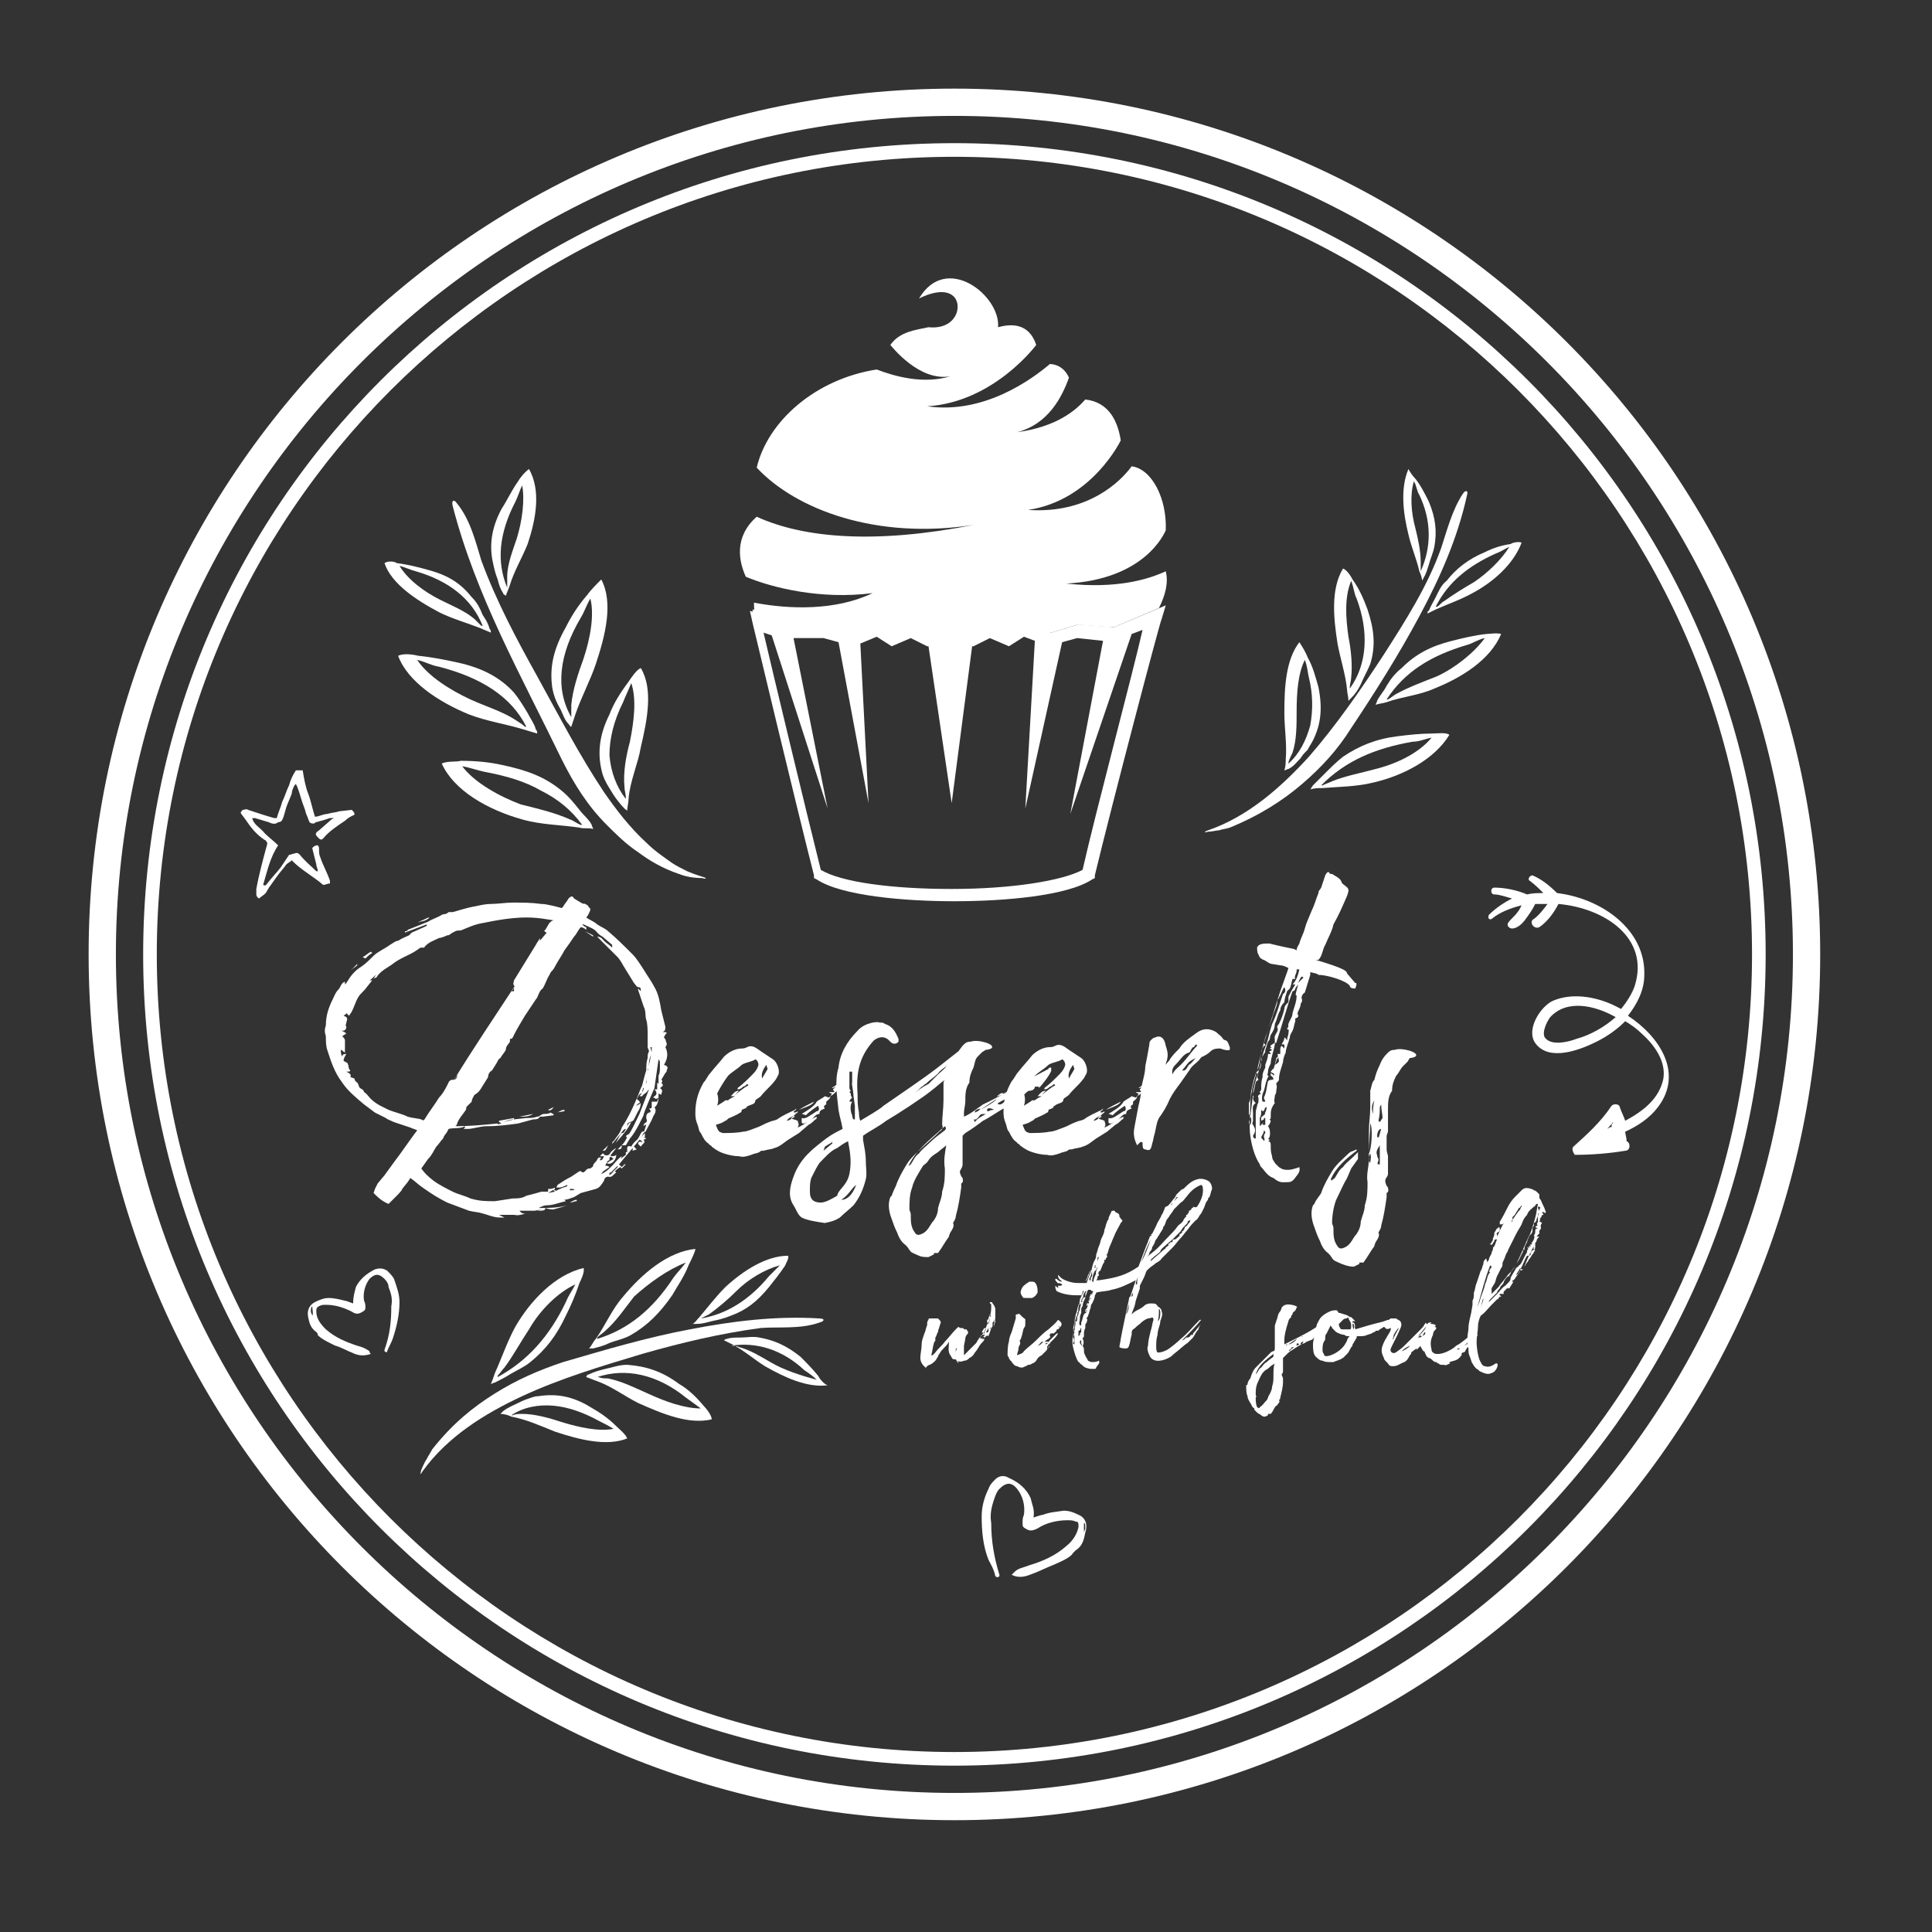
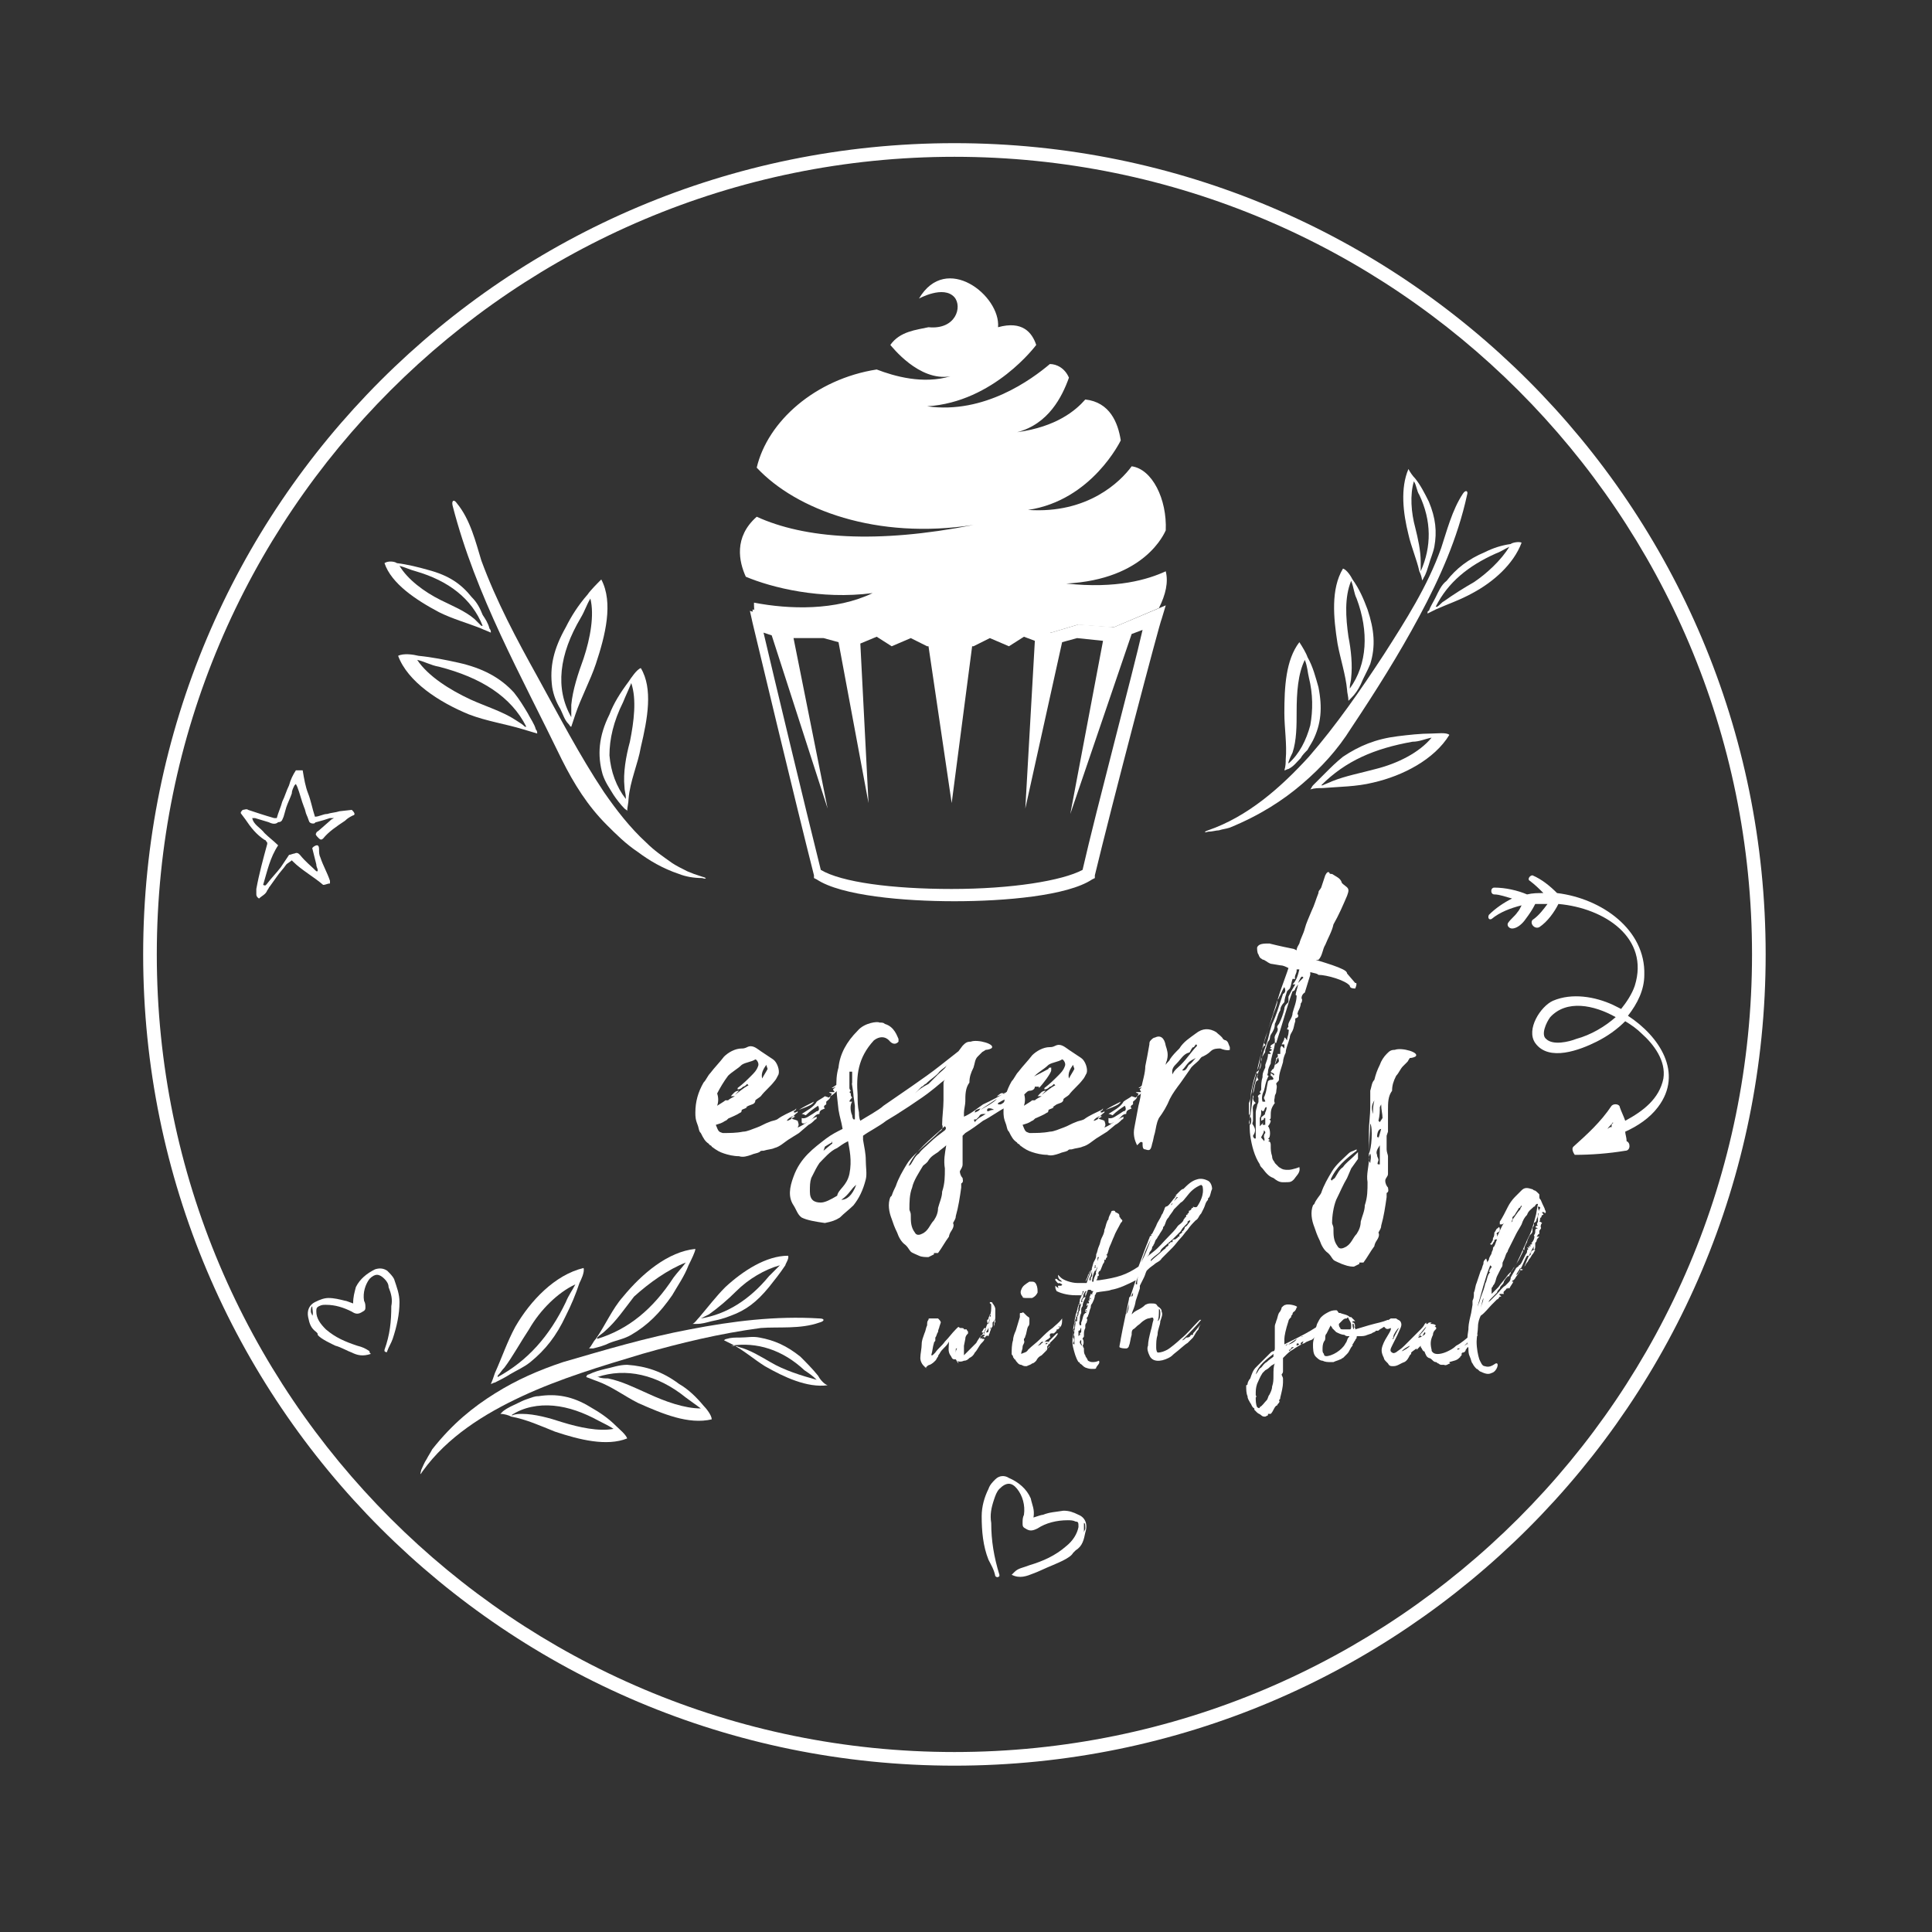
<svg xmlns="http://www.w3.org/2000/svg" id="Слой_6__x28_копия_x29_" x="0px" y="0px" viewBox="0 0 141.7 141.7" style="enable-background:new 0 0 141.7 141.7;" xml:space="preserve">
  <rect x="0" y="0" width="141.7" height="141.7" fill="#333333" stroke="none" />
  <style type="text/css"> .st0{fill:#FFFFFF;} </style>
  <g>
    <g>
      <path class="st0" d="M115.4,84.1c1-0.9,2-1.8,2.8-3c0.2-0.2,0.6-0.1,0.6,0.1c0.1,0.3,0.3,0.7,0.4,1c1.3-0.7,2.5-1.6,2.8-3.1 c0.2-1.3-0.7-2.5-1.6-3.3c-0.3-0.3-0.7-0.6-1.2-0.9c-0.6,0.6-1.3,1.1-2.1,1.5c-1.2,0.6-3.5,1.5-4.5,0.1c-0.7-1,0.4-2.7,1.3-3.1 c1.4-0.6,3.1-0.3,4.4,0.3l0.6,0.3c0.4-0.5,0.8-1.1,1-1.7c1.1-3.5-2.2-5.7-5.6-6c-0.3,0.6-0.8,1.3-1.4,1.7 c-0.4,0.2-0.8-0.4-0.4-0.6c0.4-0.3,0.7-0.7,1-1.1c-0.3,0-0.6,0-0.9,0c-0.2,0.4-0.4,0.7-0.7,1.1c-0.2,0.3-0.6,0.7-1,0.7 c-0.2,0-0.4-0.2-0.3-0.4c0.2-0.3,0.5-0.5,0.7-0.8c0.1-0.1,0.2-0.3,0.3-0.5c-0.8,0.2-1.6,0.5-2.2,1c-0.2,0.1-0.3-0.1-0.2-0.3 c0.5-0.5,1.1-0.9,1.7-1.2c-0.4-0.1-0.9-0.3-1.3-0.3c-0.3,0-0.3-0.5,0-0.5c0.8,0,1.7,0.2,2.4,0.5c0.4-0.1,0.8-0.1,1.2-0.1 c-0.3-0.3-0.6-0.6-1-0.9c-0.2-0.1,0-0.4,0.2-0.4c0.7,0.3,1.3,0.8,1.8,1.3c3.3,0.4,6.5,2.7,6.4,6c0,1.1-0.5,2.1-1.2,3 c2.3,1.5,4.1,4.2,2.2,6.7c-0.6,0.8-1.5,1.4-2.4,1.8c0,0.2,0.1,0.4,0.1,0.7c0.3,0.1,0.3,0.7-0.1,0.7c-1.2,0.2-2.5,0.3-3.7,0.3 C115.5,84.7,115.2,84.3,115.4,84.1L115.4,84.1z M113.7,74.6c-0.3,0.4-0.7,1.3-0.3,1.6c0.5,0.5,1.7,0.2,2.2,0 c1.1-0.3,2.1-0.9,2.9-1.6C116.9,73.7,114.9,73.3,113.7,74.6L113.7,74.6z M118.2,82.7c0-0.2,0-0.3,0.1-0.3v-0.1 c-0.1,0.2-0.3,0.3-0.4,0.5C118,82.7,118.2,82.6,118.2,82.7L118.2,82.7z" />
    </g>
  </g>
  <path class="st0" d="M18.8,65.6c0-0.1,0-0.2,0-0.4c0.2-1.1,0.5-2.2,0.8-3.3c0,0,0,0,0-0.1c-0.1-0.1-0.1-0.2-0.2-0.2 c-0.6-0.4-1-0.9-1.4-1.5l-0.3-0.4c-0.1-0.1,0-0.2,0.1-0.3c0.1,0,0.3-0.1,0.4,0c0.6,0.2,1.2,0.4,1.9,0.6c0,0,0.1,0,0.2,0 c0.1-0.4,0.3-0.8,0.4-1.2c0.2-0.4,0.3-0.8,0.5-1.2c0.1-0.4,0.3-0.8,0.5-1.1c0.2,0,0.3,0,0.5,0c0.1,0.6,0.2,1.2,0.4,1.7 c0.2,0.5,0.3,1.1,0.5,1.7c0.3,0,0.6-0.2,0.9-0.2c0.3-0.1,0.6-0.1,0.9-0.2l0.9-0.1c0.1,0.1,0.2,0.2,0.2,0.3c0,0,0,0.1-0.1,0.1 c-0.2,0.1-0.4,0.2-0.6,0.4c-0.6,0.4-1.2,0.8-1.6,1.3c-0.1,0.1-0.2,0.1-0.3,0c-0.2-0.2-0.3-0.3-0.2-0.4c0-0.1,0.1-0.1,0.2-0.2 l0.8-0.7c0.1-0.1,0.1-0.1,0.3-0.2c-0.1,0-0.2,0-0.3,0c-0.3,0.1-0.6,0.2-1,0.3c-0.1,0-0.1,0.1-0.2,0.1s-0.2,0-0.3-0.1 c-0.1-0.2-0.1-0.3-0.2-0.5s-0.1-0.4-0.2-0.6c-0.2-0.5-0.3-1-0.5-1.5l-0.1-0.2l-0.1,0.1c-0.1,0.2-0.2,0.4-0.2,0.6 c-0.1,0.3-0.3,0.7-0.4,1l-0.2,0.7c-0.1,0.2-0.1,0.4-0.4,0.4c-0.2,0.2-0.5,0.1-0.7,0c-0.3-0.1-0.7-0.2-1-0.3c0,0-0.1,0-0.2,0 c0.1,0.5,0.6,0.7,0.9,1.1c0.3,0.3,0.7,0.6,1,0.9c-0.6,0.9-0.8,1.9-1.1,2.9c0.2,0.1,0.2,0,0.3-0.1c0.3-0.4,0.7-0.8,1-1.2 c0.2-0.3,0.4-0.6,0.6-0.9c0.1,0,0.3-0.1,0.4-0.1c0.2-0.1,0.3,0,0.4,0.1c0.4,0.5,0.8,0.8,1.2,1.2h0.1v-0.1c0-0.1-0.1-0.2-0.1-0.4 c-0.1-0.4-0.2-0.8-0.3-1.2l0.1-0.1c0.3-0.2,0.4-0.1,0.4,0.2c0,0.2,0,0.4,0.1,0.6c0.2,0.6,0.5,1.1,0.7,1.7c0,0.1,0,0.1,0,0.2 c-0.2,0-0.3,0.1-0.5,0.1c-0.7-0.6-1.6-1.1-2.2-1.7c0,0,0,0-0.1-0.1c-0.1,0.1-0.3,0.2-0.4,0.3c-0.2,0.3-0.5,0.6-0.7,0.9L19.8,65 c-0.1,0.1-0.1,0.2-0.2,0.3c-0.1,0.3-0.4,0.4-0.6,0.6C19,65.9,18.8,65.8,18.8,65.6z" />
  <g>
    <g>
      <path class="st0" d="M101.5,48c-1.7,2.6-3.5,5.2-5.5,7.5c-2.1,2.3-4.5,4.4-7.4,5.4c-0.3,0.1-0.3,0.2,0,0.1c0.3,0,0.6-0.1,0.8-0.1 c0.3-0.1,0.5-0.1,0.8-0.2c2.2-0.9,3.9-2,5.3-3.2s2.6-2.5,3.6-4.1c1.8-2.7,3.5-5.4,5-8.2s2.8-5.7,3.5-8.9c0.1-0.3-0.1-0.4-0.3-0.1 c-0.8,1.2-1.2,2.8-1.6,4C104.7,43,103.1,45.5,101.5,48z" />
    </g>
    <g>
      <path class="st0" d="M106.3,53.9c-1.1,1.8-3.4,3-5.6,3.5c-1.2,0.3-2.5,0.3-3.7,0.4c-0.3,0-0.6,0-0.9,0.1c0.1-0.1,0.1-0.2,0.2-0.3 c0.3-0.3,0.6-0.6,0.9-0.9c0.4-0.4,0.8-0.8,1.3-1.2c1.2-0.8,2.4-1.3,4-1.5c0.8-0.1,1.7-0.2,2.5-0.2 C105.4,53.8,106.1,53.7,106.3,53.9z M105,54.1c-0.5,0.1-0.9,0.3-1.4,0.3c-2.8,0.5-4.9,1.4-6.7,3.2H97c0.2-0.1,0.5-0.2,0.7-0.3 c1-0.4,2.1-0.6,3.2-0.9C102.5,56,104.1,55.2,105,54.1z" />
    </g>
    <g>
-       <path class="st0" d="M110.1,46.5c-0.8,1.9-2.9,3.2-4.9,4c-1.1,0.5-2.4,0.6-3.5,1c-0.3,0.1-0.6,0.1-0.8,0.2c0-0.1,0.1-0.2,0.1-0.3 c0.2-0.4,0.5-0.7,0.7-1.1c0.3-0.5,0.6-0.9,1.1-1.3c1-1,2.1-1.6,3.7-2c0.8-0.2,1.6-0.4,2.5-0.5C109.2,46.5,109.8,46.4,110.1,46.5z M108.9,46.8c-0.5,0.1-0.9,0.4-1.3,0.5c-2.7,0.8-4.6,2-5.9,4h0.1c0.2-0.1,0.4-0.3,0.6-0.4c0.9-0.5,2-0.9,3-1.3 C106.7,49,108.1,47.9,108.9,46.8z" />
-     </g>
+       </g>
    <g>
      <path class="st0" d="M111.6,39.8c-0.6,1.6-2.1,2.9-3.6,3.7c-0.9,0.5-1.8,0.8-2.7,1.2c-0.2,0.1-0.4,0.2-0.6,0.3 c0-0.1,0-0.2,0.1-0.2c0.1-0.3,0.3-0.6,0.5-1s0.4-0.9,0.8-1.2c0.7-0.9,1.6-1.6,2.8-2.1c0.6-0.3,1.2-0.5,1.9-0.6 C110.9,39.8,111.4,39.7,111.6,39.8z M110.7,40.1c-0.4,0.2-0.7,0.4-1,0.5c-2,0.9-3.5,2.1-4.4,3.9h0.1c0.2-0.1,0.3-0.3,0.5-0.4 c0.7-0.5,1.5-1,2.2-1.4C109,42.1,110.1,41.1,110.7,40.1z" />
    </g>
    <g>
      <path class="st0" d="M95.9,48.2c0.4,0.7,0.6,1.5,0.8,2.2c0.3,1.5,0.2,2.7-0.4,3.9c-0.1,0.2-0.3,0.5-0.4,0.7 c-0.2,0.2-0.4,0.4-0.5,0.6c-0.3,0.3-0.5,0.6-0.9,0.8c-0.1,0-0.2,0.1-0.3,0.1c0.1-0.3,0.1-0.6,0.1-0.8c0.1-1.1-0.1-2.3-0.1-3.4 c0-1.9,0.1-3.9,1.1-5.2C95.5,47.4,95.8,47.9,95.9,48.2z M95.1,52.2c0,1,0,2.1-0.3,3c-0.1,0.2-0.2,0.4-0.3,0.7V56 c0.8-0.7,1.3-1.7,1.6-2.8c0.2-1.1,0.2-2.3-0.1-3.5c-0.1-0.4-0.1-0.8-0.3-1.3C95.2,49.4,95.1,50.8,95.1,52.2z" />
    </g>
    <g>
      <path class="st0" d="M99.2,42.5c0.5,0.7,0.8,1.4,1.1,2.2c0.5,1.5,0.6,2.7,0.2,4c-0.2,0.5-0.5,1-0.7,1.5c-0.2,0.4-0.4,0.7-0.7,1 c-0.1,0.1-0.1,0.1-0.2,0.2c0-0.3-0.1-0.6-0.1-0.8c-0.1-1.1-0.5-2.3-0.7-3.4c-0.3-1.9-0.5-4,0.4-5.5C98.8,41.8,99.1,42.3,99.2,42.5 z M98.9,46.7c0.2,1,0.3,2.1,0.2,3c0,0.2-0.1,0.5-0.1,0.7v0.1c1.3-1.8,1.4-4.2,0.5-6.6c-0.2-0.4-0.2-0.8-0.4-1.3 C98.6,43.8,98.7,45.3,98.9,46.7z" />
    </g>
    <g>
      <path class="st0" d="M103.8,35.1c0.4,0.5,0.7,1.1,1,1.7c0.5,1.2,0.6,2.2,0.4,3.3c-0.1,0.5-0.3,0.9-0.4,1.3c-0.1,0.3-0.2,0.7-0.4,1 c0,0.1-0.1,0.1-0.1,0.2c0-0.2-0.1-0.5-0.2-0.7c-0.2-0.9-0.6-1.8-0.8-2.7c-0.4-1.6-0.6-3.4,0-4.8C103.4,34.6,103.6,34.9,103.8,35.1 z M103.8,38.7c0.2,0.8,0.4,1.7,0.4,2.5c0,0.2,0,0.4,0,0.6v0.1c0.8-1.8,0.8-3.7-0.1-5.6c-0.2-0.3-0.2-0.7-0.4-1 C103.4,36.3,103.5,37.6,103.8,38.7z" />
    </g>
  </g>
  <g>
    <g>
      <path class="st0" d="M39.4,49.6c1.6,2.9,3.1,5.8,4.9,8.5c0.9,1.3,1.9,2.6,3.1,3.7c0.6,0.6,1.2,1,1.9,1.5c0.3,0.2,0.7,0.4,1.1,0.6 l0.5,0.2l0.6,0.2c0.4,0.1,0.3,0.2,0,0.1c-0.6,0-1.2-0.1-1.7-0.3c-1.2-0.4-2.2-1-3-1.6c-0.9-0.6-1.6-1.3-2.3-2 c-1.4-1.4-2.4-3-3.3-4.8c-3-6.2-6.3-12-8-18.6c-0.1-0.4,0.1-0.5,0.3-0.2c1,1.2,1.4,2.9,1.8,4.2C36.4,44.1,37.9,46.9,39.4,49.6z" />
    </g>
    <g>
-       <path class="st0" d="M32.4,56c0.9,2,3.4,3.4,5.9,4.1c1.4,0.4,2.9,0.4,4.2,0.6c0.3,0.1,0.7,0,1,0.1c0-0.1-0.1-0.2-0.1-0.3 c-0.2-0.4-0.6-0.7-0.9-1.1c-0.4-0.5-0.8-1-1.3-1.4c-1.2-1-2.5-1.5-4.4-1.9c-0.9-0.2-1.9-0.3-3-0.3C33.5,55.9,32.8,55.8,32.4,56z M33.9,56.2c0.6,0.1,1.1,0.3,1.6,0.4c1.6,0.3,3,0.7,4.2,1.4c1.2,0.6,2.2,1.4,3,2.5h-0.1c-0.3-0.1-0.5-0.3-0.8-0.4 c-1.1-0.5-2.4-0.8-3.6-1.1C36.6,58.4,34.8,57.4,33.9,56.2z" />
-     </g>
+       </g>
    <g>
      <path class="st0" d="M29.2,48.1c0.7,1.9,3,3.4,5.2,4.3c1.3,0.5,2.7,0.7,4,1.1c0.3,0.1,0.7,0.2,1,0.3c0-0.1,0-0.2-0.1-0.3 c-0.1-0.4-0.4-0.8-0.6-1.2c-0.3-0.5-0.6-1-1-1.5c-1-1.1-2.3-1.8-4.1-2.2c-0.9-0.2-1.9-0.4-2.9-0.5C30.3,48,29.6,47.9,29.2,48.1z M30.6,48.4c0.5,0.1,1,0.4,1.6,0.5c3.1,0.8,5.3,2.2,6.4,4.4h-0.1c-0.2-0.2-0.4-0.3-0.7-0.5c-0.9-0.6-2.2-1-3.3-1.5 C33,50.6,31.4,49.6,30.6,48.4z" />
    </g>
    <g>
      <path class="st0" d="M28.2,41.3c0.5,1.5,2.3,2.7,4,3.6c1,0.5,2.1,0.8,3.1,1.2c0.2,0.1,0.5,0.2,0.7,0.3c0-0.1,0-0.2-0.1-0.3 c-0.1-0.4-0.3-0.7-0.5-1c-0.2-0.5-0.4-0.9-0.8-1.3c-0.8-1-1.7-1.6-3.2-2c-0.7-0.2-1.5-0.4-2.3-0.5C29,41.2,28.5,41.1,28.2,41.3z M29.3,41.5c0.4,0.1,0.8,0.3,1.2,0.4c2.4,0.7,4.1,2,4.9,4h-0.1c-0.2-0.2-0.3-0.3-0.5-0.5c-0.7-0.6-1.7-1-2.5-1.4 C31.1,43.4,29.9,42.5,29.3,41.5z" />
    </g>
    <g>
      <path class="st0" d="M46.1,50c-0.6,0.8-1.1,1.6-1.4,2.4c-0.8,1.6-0.9,3-0.5,4.4c0.2,0.6,0.5,1,0.8,1.5c0.2,0.3,0.5,0.7,0.8,1 c0.1,0.1,0.2,0.1,0.2,0.2c0-0.3,0.1-0.6,0.1-0.9c0.1-1.3,0.7-2.6,0.9-3.8c0.5-2.1,0.9-4.3,0-5.8C46.7,49.1,46.3,49.7,46.1,50z M46.2,54.4c-0.3,1.1-0.5,2.3-0.4,3.3c0,0.3,0.1,0.5,0.1,0.8v0.1c-0.7-0.9-1.1-2-1.2-3.2c0-1.2,0.3-2.5,1-3.9 c0.2-0.5,0.4-0.9,0.6-1.4C46.7,51.3,46.5,52.9,46.2,54.4z" />
    </g>
    <g>
      <path class="st0" d="M43.1,43.6c-0.7,0.8-1.2,1.6-1.6,2.4c-0.9,1.6-1.2,2.9-1,4.4c0.1,0.6,0.3,1.1,0.6,1.6 c0.2,0.4,0.3,0.8,0.6,1.1c0.1,0.1,0.1,0.2,0.2,0.2c0.1-0.3,0.2-0.6,0.3-0.9c0.4-1.2,1.1-2.5,1.5-3.7c0.7-2.1,1.3-4.5,0.4-6.2 C43.8,42.8,43.3,43.3,43.1,43.6z M42.8,48.3c-0.4,1.1-0.8,2.3-0.9,3.4c0,0.3,0,0.5,0,0.8v0.1c-1.2-2.1-0.9-4.6,0.7-7.3 c0.3-0.5,0.4-0.9,0.7-1.4C43.6,45.1,43.3,46.8,42.8,48.3z" />
    </g>
    <g>
-       <path class="st0" d="M38,35.3c-0.5,0.7-0.8,1.4-1.2,2c-0.7,1.3-0.9,2.5-0.7,3.7c0.1,0.5,0.2,1,0.4,1.5c0.1,0.4,0.2,0.7,0.4,1 c0,0.1,0.1,0.1,0.2,0.2c0.1-0.3,0.2-0.5,0.3-0.8c0.3-1,0.9-2,1.3-3c0.6-1.8,1-3.9,0.1-5.5C38.5,34.6,38.1,35.1,38,35.3z M37.9,39.5c-0.3,0.9-0.7,1.9-0.7,2.8c0,0.2,0,0.5,0,0.7v0.1c-0.8-1.9-0.6-4,0.6-6.3c0.2-0.4,0.3-0.8,0.5-1.2 C38.5,36.7,38.3,38.2,37.9,39.5z" />
-     </g>
+       </g>
  </g>
  <g>
    <g>
      <path class="st0" d="M47.1,99.3c-3,0.9-6,1.8-8.8,3.1c-2.8,1.3-5.5,3-7.3,5.5c-0.2,0.3-0.2,0.3-0.1-0.1c0.1-0.2,0.2-0.5,0.4-0.8 c0.1-0.2,0.3-0.5,0.4-0.7c1.5-1.9,3-3.1,4.6-4.1c1.6-1,3.2-1.7,5-2.3c3.1-0.9,6.1-1.8,9.3-2.4c3.1-0.6,6.3-1,9.5-0.8 c0.4,0,0.4,0.2,0,0.3c-1.4,0.5-3,0.3-4.3,0.4C52.8,97.8,49.9,98.5,47.1,99.3z" />
    </g>
    <g>
      <path class="st0" d="M42.8,93c-2.1,0.5-3.9,2.4-5,4.3c-0.6,1.1-1,2.3-1.5,3.4c-0.1,0.3-0.2,0.6-0.3,0.8c0.1,0,0.2-0.1,0.3-0.1 c0.4-0.2,0.8-0.4,1.1-0.6c0.5-0.3,1-0.5,1.5-0.9c1.1-0.9,1.9-1.9,2.6-3.4c0.4-0.8,0.7-1.5,1-2.4C42.6,93.9,42.9,93.3,42.8,93z M42.2,94.2c-0.2,0.4-0.5,0.8-0.7,1.3c-1.2,2.5-2.8,4.3-5,5.5v-0.1c0.2-0.2,0.3-0.4,0.5-0.6c0.6-0.8,1.2-1.9,1.8-2.8 C39.6,96.1,40.9,94.8,42.2,94.2z" />
    </g>
    <g>
      <path class="st0" d="M51,91.6c-2,0.2-3.9,1.8-5.3,3.5c-0.8,0.9-1.3,2.1-2,3.1c-0.2,0.2-0.3,0.5-0.5,0.7c0.1,0,0.2,0,0.3,0 c0.4-0.1,0.8-0.2,1.2-0.4c0.5-0.2,1.1-0.3,1.6-0.6c1.2-0.7,2.1-1.6,3-2.9c0.4-0.7,0.9-1.4,1.2-2.2C50.7,92.4,51,91.8,51,91.6z M50.3,92.6c-0.3,0.4-0.6,0.7-0.9,1.1c-1.5,2.3-3.3,3.8-5.6,4.5v-0.1c0.2-0.2,0.4-0.3,0.6-0.5c0.8-0.7,1.4-1.6,2.1-2.5 C47.6,94.1,49,93.1,50.3,92.6z" />
    </g>
    <g>
      <path class="st0" d="M57.8,92.1c-1.6,0-3.3,1.1-4.6,2.3c-0.7,0.7-1.3,1.5-1.9,2.2c-0.2,0.2-0.3,0.4-0.5,0.5c0.1,0,0.2,0,0.3,0 c0.4,0,0.7-0.1,1.1-0.2c0.5-0.1,0.9-0.2,1.4-0.4c1.1-0.4,1.9-1,2.8-2.1c0.4-0.5,0.8-1,1.2-1.6C57.6,92.7,57.9,92.3,57.8,92.1z M57.2,92.8c-0.3,0.3-0.5,0.5-0.8,0.8c-1.4,1.7-3.1,2.8-5,3.1l0,0c0.2-0.1,0.4-0.2,0.6-0.3c0.7-0.5,1.4-1.1,2-1.7 C54.9,93.8,56.1,93.1,57.2,92.8z" />
    </g>
    <g>
      <path class="st0" d="M45.2,104.6c-0.6-0.6-1.2-1-1.9-1.4c-1.3-0.8-2.5-1-3.8-0.8c-0.3,0-0.5,0.1-0.8,0.2s-0.5,0.2-0.7,0.3 c-0.4,0.2-0.7,0.3-1.1,0.6c-0.1,0.1-0.1,0.1-0.2,0.2c0.3,0,0.6,0.1,0.8,0.2c1.1,0.2,2.2,0.7,3.2,1.1c1.8,0.6,3.8,1.1,5.3,0.5 C45.9,105.2,45.4,104.8,45.2,104.6z M41.2,104.3c-0.9-0.3-2-0.6-2.9-0.6c-0.2,0-0.5,0-0.7,0.1h-0.1c0.9-0.6,2-0.8,3.1-0.7 c1.1,0.1,2.2,0.5,3.3,1.1c0.4,0.2,0.8,0.4,1.1,0.6C43.9,105,42.5,104.7,41.2,104.3z" />
    </g>
    <g>
      <path class="st0" d="M51.6,103.1c-0.5-0.6-1.1-1.2-1.8-1.6c-1.2-0.9-2.4-1.3-3.8-1.4c-0.6,0-1.1,0.2-1.6,0.3 c-0.4,0.1-0.8,0.2-1.2,0.4c-0.1,0-0.2,0.1-0.2,0.2c0.3,0.1,0.5,0.2,0.8,0.3c1.1,0.4,2,1.1,3,1.6c1.8,0.8,3.7,1.6,5.4,1.2 C52.2,103.8,51.8,103.3,51.6,103.1z M47.5,102.2c-0.9-0.4-1.9-0.9-2.9-1.1c-0.2,0-0.5,0-0.7-0.1h-0.1c2.1-0.7,4.4-0.2,6.5,1.5 c0.4,0.3,0.7,0.5,1.1,0.8C50.2,103.3,48.8,102.8,47.5,102.2z" />
    </g>
    <g>
      <path class="st0" d="M60,100.9c-0.4-0.5-0.9-1-1.3-1.4c-1-0.8-1.9-1.2-3-1.4c-0.5-0.1-0.9,0-1.4,0c-0.4,0-0.7,0-1,0.1 c-0.1,0-0.2,0.1-0.2,0.1c0.2,0.1,0.4,0.2,0.6,0.3c0.8,0.4,1.6,1.1,2.4,1.6c1.4,0.8,3.1,1.6,4.6,1.4 C60.4,101.5,60.1,101.1,60,100.9z M56.5,99.9c-0.7-0.4-1.5-0.9-2.3-1.1c-0.2-0.1-0.4-0.1-0.6-0.1l0,0c1.9-0.3,3.8,0.3,5.4,1.8 c0.3,0.2,0.6,0.4,0.9,0.7C58.8,100.9,57.5,100.5,56.5,99.9z" />
    </g>
  </g>
  <path class="st0" d="M28.8,98.2c0.3-0.9,0.5-1.8,0.5-2.7c0-0.6-0.2-1.1-0.4-1.7c-0.1-0.2-0.3-0.4-0.5-0.6c-0.3-0.2-0.6-0.2-0.9-0.1 c-0.6,0.3-1.1,0.7-1.4,1.3c-0.1,0.4-0.2,0.7-0.2,1.2c-0.3-0.1-0.5-0.2-0.6-0.2c-0.4-0.1-0.8-0.2-1.2-0.2c-0.3,0-0.6,0.1-1,0.3 c-0.4,0.2-0.6,0.6-0.5,1.1s0.2,0.8,0.6,1.1c0.1,0.1,0.1,0.1,0.1,0.2c0.2,0.3,1.1,0.7,1.3,0.8c0.4,0.1,0.9,0.4,1.2,0.5 c0.4,0.2,0.8,0.3,1.4,0.1c-0.1-0.1-0.1-0.1-0.1-0.2c-0.3-0.2-0.5-0.3-0.9-0.4c-0.9-0.3-1.6-0.6-2.3-1.2c-0.4-0.4-0.7-0.8-0.7-1.3 c0-0.2,0-0.3,0.2-0.4s0.3-0.1,0.5-0.1c0.7,0,1.3,0.2,1.9,0.5c0.3,0.2,0.5,0.2,0.8,0c0.2-0.1,0.2-0.2,0.2-0.3c0-0.2,0-0.3-0.1-0.5 c-0.1-0.6,0.1-1.2,0.4-1.6c0.4-0.4,0.7-0.4,1.1,0c0.2,0.2,0.3,0.4,0.3,0.6c0.2,0.5,0.3,0.9,0.2,1.4c0,1.1-0.1,2.1-0.5,3.2v0.1 c0.1,0.1,0.2,0.1,0.2,0C28.5,98.8,28.7,98.5,28.8,98.2z M22.9,96.5c0-0.1-0.1-0.2-0.1-0.3c0-0.2,0-0.3,0.1-0.4 C22.9,96,23,96.4,22.9,96.5L22.9,96.5z" />
  <path class="st0" d="M81.7,46l-2.6-0.2l-2,0.6l-1.9-0.8l-1.1,0.7l-1.4-0.6l-1.2,0.6l-1.7-0.7l-1.6,0.7L67,45.7l-1.4,0.6l-1.1-0.7 l-1.9,0.7l-1.9-0.6h-3.1L55,44.8l0.2,0.9c0,0,3.2,13.4,4.5,18.5v0.2l0.2,0.1c1.8,1.2,6.4,1.6,10.1,1.6s8.3-0.4,10.1-1.6l0.2-0.1 v-0.2c1.2-5,4.8-18.7,4.9-18.8l0.3-1L81.7,46z M79.4,63.8c-1.5,0.8-5.2,1.4-9.6,1.4s-8.1-0.5-9.6-1.4c-1.1-4.4-3.5-14.4-4.2-17.4 l0.6,0.2l4.1,12.7l-2.5-12.5h2.2l1.1,0.3l2.2,11.8l-0.6-11.7l1.2-0.5l1.1,0.7l1.4-0.6l1.2,0.6h0.1l1.7,11.5l1.5-11.5h0.1l1.2-0.6 l1.4,0.6l1.1-0.7l0.8,0.3l-0.7,12.3l2.7-12.2l1.1-0.3l1.9,0.2l-2.4,12.7L83,46.5l0.8-0.3C83.1,49.3,80.4,59.4,79.4,63.8z" />
  <path class="st0" d="M72.5,114.4c-0.4-1-0.5-2.1-0.5-3.2c0-0.7,0.2-1.4,0.5-2c0.1-0.3,0.3-0.5,0.5-0.7c0.3-0.3,0.7-0.3,1-0.1 c0.7,0.3,1.3,0.8,1.6,1.5c0.1,0.5,0.3,0.8,0.2,1.4c0.3-0.1,0.6-0.2,0.7-0.2c0.5-0.2,0.9-0.2,1.5-0.3c0.4,0,0.7,0.1,1.1,0.3 c0.5,0.2,0.7,0.7,0.5,1.3c-0.1,0.5-0.2,1-0.7,1.3c-0.1,0.1-0.1,0.1-0.2,0.2c-0.2,0.4-1.3,0.8-1.5,0.9c-0.5,0.2-1.1,0.5-1.4,0.6 c-0.5,0.2-1,0.4-1.6,0.1c0.1-0.1,0.1-0.1,0.2-0.2c0.3-0.3,0.6-0.3,1.1-0.5c1-0.3,1.9-0.7,2.7-1.4c0.5-0.4,0.8-0.9,0.9-1.4 c0-0.3,0-0.4-0.2-0.4c-0.2-0.1-0.4-0.1-0.6-0.1c-0.8,0-1.6,0.2-2.2,0.6c-0.4,0.2-0.6,0.2-0.9,0c-0.2-0.1-0.2-0.2-0.2-0.4 c0-0.2,0-0.4,0.1-0.6c0.1-0.7-0.1-1.4-0.5-1.9s-0.8-0.5-1.3,0c-0.2,0.2-0.3,0.5-0.4,0.8c-0.2,0.6-0.3,1.1-0.2,1.7 c0,1.3,0.2,2.5,0.6,3.8v0.1c-0.1,0.1-0.2,0.1-0.3,0C72.9,115.1,72.7,114.8,72.5,114.4z M79.5,112.4c0-0.1,0.1-0.2,0.1-0.3 c0-0.2,0-0.4-0.1-0.4C79.5,111.9,79.5,112.3,79.5,112.4L79.5,112.4L79.5,112.4z" />
  <g>
-     <path class="st0" d="M35.4,89c-0.3-0.1-0.6-0.1-1-0.2l-1.6-0.6c-0.6-0.3-1.1-0.6-1.8-1.1c-0.3-0.2-0.6-0.5-0.9-0.7l-0.2,0.3 l-0.4,0.5c0,0.1-0.3,0.4-0.5,0.6l-0.5,0.5c-0.5-0.2-0.8-0.5-1.1-0.8l0.1-0.3l0.2-0.4l0.5-0.6l0.8-1.1l0.3-0.4l1-1.4l0.3-0.4 c-0.2-0.1-0.3-0.1-0.5-0.2l-1.2-0.4c-0.2-0.1-0.5-0.2-0.6-0.3l-0.8-0.4L26.7,81c-0.6-0.5-1.2-1-1.6-1.6c-0.6-0.8-0.8-1.5-1.1-2.4 c-0.1-0.3-0.1-0.7-0.1-1c-0.1-0.3-0.1-0.5,0-0.8c0-0.7,0.2-1.3,0.5-1.9c0.1-0.2,0.2-0.5,0.4-0.7c0.2-0.2,0.2-0.5,0.5-0.6 c0,0.1,0,0.1,0,0.2l0,0l0.1-0.1c0.3-0.5,0.6-0.9,1.1-1.2c0.3-0.2,0.6-0.5,0.9-0.8s0.8-0.5,1.2-0.8c0.2-0.1,0.4-0.3,0.6-0.3 c0.3-0.2,0.6-0.3,0.8-0.4l0.2-0.2l0.9-0.4l0.2-0.1v-0.1l-1.6,0.6c0,0,0,0,0-0.1c0.1,0,0.2,0,0.2-0.1l1.5-0.6c0.3-0.2,0.7-0.3,1-0.5 c0.2-0.1,0.3,0,0.5-0.2h0.3c0.7-0.2,1-0.3,1.5-0.4s0.9-0.2,1.3-0.2c0.5,0,1.1-0.1,1.6-0.1c0.7,0,1.4,0,2.1,0.1 c0.4,0,1.1,0.2,1.5,0.3l0.1-0.1c0.1-0.2,0.3-0.4,0.4-0.6c0.2-0.2,0.3-0.2,0.4,0l0.5,0.3l0.2,0.1c0-0.1,0.3,0.1,0.3,0.1 c0.1,0.2,0.2,0.2,0.2,0.3c0,0.1-0.2,0.5-0.3,0.6c0.3,0.2,0.6,0.3,0.8,0.5c0.3,0.2,0.6,0.3,0.8,0.5c0.6,0.5,1.2,1.1,1.8,1.7 c0.3,0.3,0.6,0.8,0.8,1.1c0.3,0.5,0.6,0.9,0.8,1.3c0.3,0.5,0.4,1.1,0.5,1.7l0.3,1.2c0,0.2,0,0.3-0.2,0.4c0.1,0,0.1,0,0.2,0 c0,0,0.1,0,0.1,0.1c0,0-0.1,0-0.1,0.1c0,0-0.1,0.1-0.1,0.2c0.2,0.2,0.1,0.3,0.2,0.4c0,0.1,0,0.2-0.1,0.3c0.2,0.4,0.2,0.8-0.1,1.3 c0.3,0.1,0.3,0.2,0.2,0.4c0,0.1,0,0.1-0.1,0.2l-0.3,0.5c0.1,0,0.1,0.2,0,0.2c0.2,0.2,0.1,0.3,0,0.3c0,0,0,0.1-0.1,0.1 c0.3,0.2,0.1,0.3,0.1,0.5l-0.2-0.1c0,0.2,0,0.2,0,0.3c0,0-0.1,0.1-0.2,0.1c0,0-0.1-0.1-0.2-0.1l0.1-0.1c0.2-0.1,0.2-0.3,0-0.5 c0.1,0,0.1,0,0.2,0c0-0.1,0-0.3,0-0.5l0.1,0.1v-0.1c0-0.2,0-0.3,0-0.5c0.1-0.2,0.1-0.4,0.1-0.6v-0.4c0,0,0-0.1-0.1-0.2l0,0 c-0.1,0.7-0.2,1.4-0.3,2.1c0,0-0.8,1.8-0.8,2c0,0-0.6,1.3-1,1.7L45.9,84h-0.3c0.2-0.2,0.3-0.4,0.4-0.6c-0.2,0,0-0.2,0.1-0.2 c0.2-0.2,0.5-0.9,0.8-1.5l0.7-1.8L47.5,80c-0.1,0.2-0.3,0.2-0.4,0.4H47c0,0,0,0-0.1,0c0.2-0.2,0.2-0.3,0.3-0.5l0,0 c0-0.3,0.3-0.4,0.2-0.7c0-0.2,0.1-0.5,0.1-0.7c0.1,0,0-0.2,0-0.2c0.2-0.4,0.2-0.8,0.3-1.2c0-0.1,0-0.2,0-0.3h-0.1l0.1,0.4 c-0.1,0.3-0.2,0.5-0.2,0.8c-0.1,0.3-0.1,0.7-0.2,1.1c0,0.2,0,0.5-0.2,0.7c-0.1,0,0,0.1-0.1,0.2c0,0.1,0,0.2-0.1,0.2 c-0.2,0.1-0.2,0.3-0.3,0.4c0.1,0.1,0.3,0.2,0.2,0.3c-0.1,0-0.2,0.2-0.3,0.2c0.1,0,0.3-0.1,0.4-0.2c0,0.2-0.1,0.5-0.2,0.6 c-0.1,0.2-0.2,0.4-0.3,0.6s-0.4,0.2-0.5,0.3l0,0c0.1-0.2,0.2-0.3,0.3-0.5l0,0c-0.1,0.2-0.3,0.4-0.3,0.7c0,0,0,0.1-0.1,0.2 c-0.2,0-0.3,0.3-0.5,0.5l-0.5,0.6l0,0c0,0,0-0.2,0.1-0.2c0.2-0.3,0.5-0.6,0.6-1c0.4-0.6,0.7-1.2,1-1.9c0.2-0.4,0.3-0.8,0.5-1.2 c0.1-0.4,0.2-0.8,0.3-1.1c0-0.3,0-0.6,0.1-0.9c0-0.2,0-0.3,0.1-0.5c0-0.1-0.1-0.2-0.1-0.3c0-0.3,0-0.6,0-0.9s0-0.8-0.1-1.1 c-0.1-0.3,0-0.6-0.2-1c-0.1-0.3-0.2-0.6-0.3-0.9l-0.1-0.3v-0.1l0,0l0.2,0.2c0-0.2,0-0.3-0.2-0.3c-0.1,0-0.2-0.2-0.3-0.3l-0.8-1.3 c-0.1-0.2-0.3-0.5-0.4-0.6L45.1,70c-0.4-0.4-0.8-0.8-1.2-1.2c0,0,0,0-0.1-0.1c0.3,0,0.4,0.2,0.5,0.3c0.2,0.2,0.4,0.3,0.6,0.5 c0-0.1,0-0.2,0-0.2l-0.7-0.6c-0.2-0.1-0.3-0.2-0.4-0.3c-0.2-0.3-0.6-0.4-1-0.6h-0.1c0.1,0.1,0.2,0.2,0.3,0.2v0.2 c-0.1-0.1-0.3-0.2-0.4-0.2c-0.2,0.2-0.3,0.5-0.5,0.7c-0.2,0.3-0.4,0.6-0.7,1c-0.2,0.4-0.5,0.8-0.7,1.2c-0.1,0.2-0.2,0.3-0.3,0.4 l-0.1,0.2c-0.2,0.3-0.3,0.7-0.5,1c-0.3,0.2-0.3,0.6-0.5,0.8l-0.8,1.2c-0.3,0.5-0.6,1-0.8,1.4c-0.1,0.2-0.1,0.3-0.3,0.3v0.2 c-0.1,0.2-0.3,0.3-0.3,0.6c-0.1,0.2-0.3,0.4-0.4,0.6c-0.2,0.1-0.2,0.3-0.3,0.4c-0.1,0.2-0.2,0.3-0.3,0.5c-0.2,0.1-0.3,0.3-0.3,0.5 l-0.5,0.8c-0.1,0.2-0.3,0.4-0.5,0.5c-0.1,0.2-0.2,0.3-0.2,0.5l-0.4,0.4c0,0.1,0,0.2-0.1,0.3c-0.2,0.3-0.5,0.6-0.6,1 c0,0,0,0-0.1,0.1c1.1,0,2.1-0.1,3.1-0.2c0,0.1,0,0.1,0,0.1c-0.1,0-0.3,0-0.4,0c-0.2,0-0.3,0-0.4,0l0,0c0.3,0,0.7,0,1.1-0.1 c-0.1,0-0.1-0.1-0.2-0.1v-0.1l1.1-0.2c0,0,0,0,0,0.1c-0.3,0-0.5,0.1-0.8,0.2l0,0l0.8-0.2l0.9-0.1c0.3,0,0.5,0,0.8-0.1 c0.2,0,0.3-0.2,0.5-0.2s0.3,0,0.5-0.1c0,0,0.1,0.1,0.2,0.1v0.1l-0.8,0.1c0,0-0.1,0-0.2,0c-0.1,0.2-0.3,0.2-0.5,0.2L38,82.4 c-0.7,0.1-1.5,0.2-2.3,0.2c-0.5,0-1,0.2-1.4,0.2c-0.2,0-0.2,0-0.3,0l0.1-0.1v-0.1c-0.3,0.2-0.8,0.1-1.2,0.2L32.8,83 c-0.1,0.2-0.2,0.2-0.3,0.5c-0.2,0.2-0.3,0.4-0.5,0.6c-0.2,0.3-0.3,0.6-0.6,0.9l-0.5,0.7c0.2,0.3,0.5,0.6,0.9,0.9s1,0.6,1.4,0.8 c0.4,0.2,0.9,0.3,1.3,0.5c0.7,0.2,1.1,0.2,1.8,0.2l1.3-0.2c0.3,0,0.7,0,1-0.2c0.4-0.1,0.8-0.2,1.1-0.3c0.1,0,0.3,0,0.5,0v-0.2 c0.2,0,0.3,0,0.5-0.1v0.1l-0.5,0.3l0,0l0.5-0.1l-0.1-0.1v-0.1c0.2,0.3,0.3,0,0.5,0c0.1-0.1,0.3-0.1,0.5-0.2v-0.1 c-0.2,0.1-0.4,0.2-0.6,0.2c0,0-0.1,0-0.2,0l0.1-0.2c0.3-0.2,0.6-0.4,1-0.6l0.6-0.4h0.1c0.2,0.2,0.3,0,0.4-0.1 c0.1-0.1,0.2-0.1,0.3-0.1c0.1-0.1,0.2-0.1,0.2-0.2s0.1-0.2,0.2-0.3c0.1-0.1,0.1-0.2,0.2-0.3c0.1,0,0.2,0,0.2,0S44,85,44,85.1 c0.2,0,0.2-0.1,0.3-0.3c-0.1,0-0.2,0-0.3,0l0.2-0.2c0.1,0,0.1,0.1,0.2,0.2l0,0c0,0,0,0-0.1-0.1c0.3,0.1,0.4,0,0.5-0.2 c0.1-0.1,0.2-0.2,0.4-0.3l0,0l-0.4,0.5v0.1c0.2,0,0.3,0,0.4-0.1c0,0.4-0.4,0.8-0.7,0.6L45,85c-0.2-0.2-0.3-0.2-0.3,0v0.1 c-0.1,0-0.2,0.1-0.2,0.2c0,0-0.1,0.1-0.1,0.2c0.1,0,0.2,0,0.3,0.1c-0.3,0.2-0.5,0.3-0.6,0.5l0,0c0.3-0.1,0.6-0.4,0.8-0.6 s0.4-0.5,0.7-0.7c0,0,0,0.1-0.1,0.2l0.4-0.3v-0.2H46c0-0.1,0-0.2,0-0.3s0.1-0.2,0.3-0.1c0.1-0.2,0.2-0.3,0.3-0.4 c0.3-0.2,0.3-0.5,0.5-0.7c0,0,0.2,0,0.2-0.1l0,0L47,83.5l0,0c0.1-0.2,0.2-0.3,0.3-0.4c0,0.1,0,0.2,0,0.3h-0.1l0.2,0.1l-0.2,0.1 c0.2,0.2-0.1,0.3-0.2,0.5l-0.2-0.2c0-0.2,0.2-0.2,0.3-0.1c0-0.1-0.1-0.2-0.2-0.2l-1.5,1.8c0,0,0.1,0.1,0.2,0.2l0.2-0.2 c0.1,0,0.1,0,0.1,0c-0.1,0.1-0.2,0.2-0.3,0.3l-0.1-0.1c-0.2,0.1-0.3,0.2-0.4,0.3C45,86,44.9,86,44.8,86.1l0,0l0.5-0.5 c0-0.1,0-0.1,0-0.1c-0.2,0.2-0.3,0.3-0.5,0.5l0,0c-0.1,0-0.2,0-0.2,0.1c-0.2,0.1-0.3,0.3-0.5,0.3c-0.3,0.2-0.6,0.3-0.8,0.4 c-0.2,0.2-0.5,0.2-0.7,0.3c-0.1,0.1-0.2,0.2-0.3,0.3c-0.1-0.2-0.1-0.1-0.3-0.2c0,0-0.1,0-0.2,0v0.1c0.2,0,0.3,0,0.5-0.1 c0.3-0.1,0.6-0.3,1-0.5c0,0,0,0,0.1,0c0.3,0,0.5-0.2,0.7-0.4c0.2-0.2,0.3-0.2,0.6-0.3c0,0,0,0.1,0,0.2c0.1-0.1,0.3-0.2,0.4-0.3 c0,0,0,0,0.1,0.1c-0.2,0.1-0.3,0.4-0.6,0.3c-0.2,0-0.3,0.2-0.3,0.3c-0.2,0.3-0.3,0.5-0.6,0.6l-1.1,0.3l-0.5,0.3 c-0.3,0.1-0.5,0.2-0.8,0.2h-0.1h0.2l0.1,0.1c-0.5,0.1-0.9,0.3-1.4,0.3c-0.2,0-0.4,0.1-0.6,0.2c0.7,0,1.4,0,2.1-0.2l0,0 c-0.3,0.1-0.6,0.2-1,0.3c-0.2,0-0.3,0-0.6-0.1c0,0.2-0.2,0.2-0.6,0.2l0.4-0.1l0,0l-0.6,0.1c-0.3,0-0.8,0-1.1,0 c0.2,0.3,0.5,0.2,0.6,0.2c-0.3,0-0.6,0.2-1,0.1c-0.2,0-0.4,0-0.6,0h-0.5l0,0l0.4,0.2l0,0h-0.3C36.2,89.3,35.8,89.1,35.4,89z M31.2,82c0.3-0.5,0.7-1,1-1.5c0.3-0.3,0.5-0.7,0.7-1.1c0-0.1,0.2-0.2,0.2-0.2c0.3,0,0.3,0,0.5-0.3c0,0-0.1,0.1-0.2,0.2l0,0 c0.1-0.1,0.1-0.2,0.2-0.3c-0.1,0.1-0.3,0.3-0.3,0.4l0,0c1.4-2.3,2.9-4.5,4.4-6.8l0,0c0,0.1-0.1,0.2-0.2,0.3c0.2,0,0.2,0,0.2,0v-0.3 c0,0,0.1-0.1,0-0.1c-0.1-0.2,0-0.3,0-0.4l1.6-2.6c0.1-0.2,0.2-0.3,0.3-0.5c0,0.1,0,0.1,0,0.2l0.5-0.6c-0.1,0-0.1-0.1-0.2-0.1 c0.3-0.3,0.3-0.7,0.7-0.8c-1.2-0.2-1.9-0.3-3.5-0.1c-0.7,0.1-1.2,0.2-1.7,0.3c-0.6,0.1-1,0.3-1.5,0.5c-0.2,0.1-0.3,0-0.5,0.1 l-0.2,0.1c-0.2,0.1-0.2,0.2-0.4,0.2c-0.2,0.1-0.5,0.2-0.6,0.2c-0.4,0.2-0.8,0.3-1.1,0.7c0,0-0.1,0-0.2,0s-0.2,0.1-0.2,0.1l-0.3,0.2 c-0.5,0.3-1.1,0.5-1.6,0.9c-0.4,0.3-0.9,0.5-1.2,1c0,0-0.1,0-0.2,0.1c0.1-0.2,0.1-0.2,0.2-0.3l0,0c-0.2,0.1-0.3,0.3-0.5,0.4h0.2 l-0.4,0.5c-0.2,0.3-0.5,0.5-0.6,0.7c-0.2,0.3-0.3,0.7-0.5,1.1l-0.2,0.3l-0.2-0.2c0,0.1-0.1,0.1-0.2,0.2c0.3,0.1,0.3,0.2,0.2,0.5 c0,0.1-0.1,0.2,0,0.3c0,0.2-0.1,0.3-0.3,0.3H25l0,0c0.1,0,0.3,0.1,0.4,0.2L25.1,76c0.1,0.1,0.2,0.2,0.2,0.3c0,0.1,0,0.2,0,0.4 c0,0.1,0,0.3,0,0.5C25.1,77.1,25.1,77,25,77c0,0.2,0,0.3,0.1,0.5l0,0c0-0.2,0.2-0.2,0.3-0.2c-0.1,0.2-0.2,0.3-0.2,0.5l0,0l0.3,0.2 l-0.3-0.1c0.3,0,0.3,0,0.4,0.5l0,0c0.2,0.2,0,0.2-0.2,0.2c0.2,0.1,0.4,0.2,0.3,0.4l0.3,0.1c0,0.2,0.2,0.3,0.2,0.3 c0.1,0.1,0.1,0.3,0.2,0.4c0.2,0.1,0.3,0.2,0.3,0.3c0.2,0.1,0.3,0.3,0.5,0.5s0.5,0.4,0.7,0.5l0.6,0.3c0.5,0.2,1,0.3,1.4,0.5 c0.3,0.1,0.6,0.1,1,0.2C31,82.2,31.1,82.2,31.2,82z M25.7,71.2c0.2-0.2,0.3-0.3,0.5-0.5c0,0,0,0,0,0.1C26.1,70.9,25.9,71,25.7,71.2 C25.8,71.2,25.7,71.2,25.7,71.2z M26.6,70.2c0.2-0.1,0.4-0.3,0.6-0.4l0.1,0.1c-0.2,0.1-0.4,0.3-0.5,0.4 C26.6,70.2,26.6,70.2,26.6,70.2z M28.7,68.8l0.6-0.2l0,0L28.7,68.8L28.7,68.8z M30.7,67.6c0.3-0.1,0.5-0.2,0.7-0.3 c0.1,0,0.1,0,0.1,0C31.3,67.5,31,67.6,30.7,67.6C30.8,67.7,30.7,67.7,30.7,67.6z M38.1,81.9l1-0.2l0,0 C38.8,81.9,38.5,81.9,38.1,81.9L38.1,81.9z M40.6,81.2c-0.1,0.2-0.3,0.3-0.4,0.2L40.6,81.2z M40.8,81.6c0.2,0,0.3-0.2,0.6-0.2v0.1 L40.8,81.6L40.8,81.6z M41.8,88.2c0.2-0.1,0.3-0.2,0.5-0.2c0,0,0,0,0,0.1C42.1,88.1,42,88.2,41.8,88.2 C41.8,88.3,41.8,88.2,41.8,88.2z M42.9,68.3C42.9,68.2,42.9,68.2,42.9,68.3l0.6,0.3c0,0,0,0,0,0.1L42.9,68.3z M44.6,84 c-0.2,0.4-0.2,0.4-0.4,0.4L44.6,84z M45.1,83.9c0.2-0.2,0.4-0.9,0.6-0.8c0.2-0.2,0.3-0.5,0.4-0.7l0.2-0.1 C46.1,82.7,45.9,83,45.1,83.9L45.1,83.9z M45.3,84.3l0.3-0.3C45.6,84.2,45.6,84.3,45.3,84.3C45.3,84.5,45.3,84.4,45.3,84.3z M46.5,84.1l0.2,0.2c0,0,0,0-0.3,0.1C46.4,84.2,46.4,84.1,46.5,84.1z M47.4,82.5c-0.1,0-0.1,0-0.2,0.1l0,0c0-0.2,0.1-0.2,0.2-0.3 s0-0.2,0-0.3c0-0.2,0-0.3,0.2-0.4c0.1,0,0.2-0.1,0-0.3c0.1,0,0.2,0,0.2-0.1v-0.4c0.2,0,0.3,0,0.4,0c0-0.1,0.1-0.2,0.1-0.3 c0,0.4-0.2,0.7-0.3,0.7l0,0c0.2,0.3,0,0.5-0.1,0.7c-0.1,0.3-0.3,0.6-0.5,1c0,0.1-0.1,0.1-0.2,0.2L47.4,82.5z" />
    <path class="st0" d="M58.5,82.7c0.5-0.2,0.9-0.6,1.4-0.8c0,0.1,0,0.2-0.1,0.2c-0.2,0.2-0.3,0.3-0.5,0.4l-0.7,0.6 c-0.3,0.2-0.5,0.3-0.8,0.5s-0.6,0.5-1,0.6c-0.2,0.1-0.5,0.1-0.8,0.2c-0.2,0-0.2,0-0.3,0.1c-0.2,0.1-0.4,0.1-0.6,0.2 c-0.3,0.1-0.6,0.2-0.9,0.1c-0.4,0-0.8-0.1-1.1-0.2s-0.5-0.2-0.9-0.5c0-0.1-0.2-0.1-0.2-0.2c-0.3-0.2-0.4-0.4-0.6-0.8 c-0.1-0.1-0.1-0.1-0.2-0.5c-0.2-0.5-0.2-0.7-0.2-1c0-0.8,0.2-1.5,0.6-2.2c0.2-0.2,0.3-0.5,0.5-0.7c0.3-0.4,0.7-0.8,1-1.2 c0.3-0.3,0.8-0.6,1.3-0.6c0.1,0,0.2,0,0.4-0.1c0.4-0.2,0.7,0.1,1,0.3c0.3,0.2,0.6,0.4,0.9,0.6c0.3,0.2,0.5,0.8,0.4,1.1 c-0.1,0.2-0.2,0.4-0.3,0.5c-0.3,0.4-0.7,0.7-1,1.1c-0.1,0.1-0.3,0.2-0.4,0.3c0,0.3-0.3,0.3-0.5,0.4l-0.2,0.1c0.1,0,0.1,0,0.1,0 c-0.1,0.1-0.2,0.1-0.4,0.2c0,0,0,0.2-0.1,0.2c-0.3,0.2-0.6,0.3-0.8,0.4c-0.1,0-0.2,0.2-0.3,0.2c-0.3,0.2-0.4,0.2-0.7,0.3 c0.2,0.5,0.2,0.5,0.5,0.6c0.5,0,1,0,1.5-0.1c0.3,0,0.7-0.2,1-0.3c0.3-0.1,0.6-0.3,0.9-0.4c0.2-0.1,0.4-0.1,0.6-0.2 c0.4-0.3,0.9-0.5,1.3-0.7l0.1-0.1l0,0c0,0.1-0.1,0.2-0.2,0.2c0,0,0.1,0.1,0,0.1c0.1,0,0.2,0,0.3-0.1c0,0,0,0,0,0.1 c-0.2,0.1-0.3,0.3-0.5,0.4c0.1,0.1,0.3,0.1,0.5,0.2C58.6,82.5,58.6,82.5,58.5,82.7C58.5,82.6,58.5,82.7,58.5,82.7z M52.6,81.1 c0.3-0.2,0.5-0.3,0.6-0.4c0.1,0,0.2,0,0.2,0c0.1-0.1,0.3-0.2,0.5-0.3c-0.1,0-0.2,0-0.3,0c0.2-0.2,0.3-0.4,0.6-0.4 c-0.1,0.1-0.2,0.2-0.3,0.3l0,0c0.3-0.2,0.6-0.5,1-0.7l-0.1-0.1c-0.1,0.1-0.2,0.2-0.3,0.2c-0.1,0.1-0.2,0.2-0.4,0.2v-0.1 c0.4-0.3,0.7-0.6,1-0.9c0.2-0.2,0.4-0.4,0.5-0.7c0.1-0.2-0.1-0.5-0.2-0.5c-0.3,0.2-0.7,0.2-1,0.4c-0.3,0.3-0.7,0.5-1,0.8 c-0.3,0.4-0.6,0.9-0.8,1.3C52.7,80.5,52.7,80.8,52.6,81.1z M55.9,79.1c0.1-0.2,0.3-0.5,0.4-0.7l-0.1-0.3 C56,78.4,55.8,78.7,55.9,79.1z M58.3,81.9c0-0.1-0.4,0-0.6,0.3C57.9,82.2,58.1,82,58.3,81.9z M58.6,81.4c0.3-0.2,0.7-0.4,1.1-0.6 C59.6,81,59.4,81.1,58.6,81.4C58.6,81.5,58.6,81.4,58.6,81.4z M60.9,80.4L60.9,80.4L60.9,80.4C60.9,80.4,61,80.5,60.9,80.4 c0,0.2-0.2,0.3-0.3,0.4V81c-0.2,0.1-0.2,0.2-0.1,0.3c-0.2,0.1-0.4,0.1-0.4,0.4l0,0c-0.3,0-0.4,0.3-0.6,0.4 c-0.1,0.1-0.3,0.2-0.5,0.3c-0.1,0-0.2,0-0.2-0.1s0-0.2,0-0.2V82c0.3,0.1,0.6-0.2,0.8-0.3l0.3-0.2c0.2,0,0.2-0.2,0.1-0.4 c-0.3,0.2-0.6,0.4-0.9,0.7c0,0-0.2-0.1-0.3-0.1c0.3-0.2,0.9-0.5,1.1-0.9c0.1-0.1,0.5-0.3,0.6-0.4l0.3,0.1c0.1-0.1,0.2-0.2,0.2-0.3 c0,0-0.1,0-0.2-0.1l0,0c0.1,0,0.2,0,0.4,0c0-0.1-0.1-0.1-0.1-0.2l0.2-0.2l0,0l-0.2,0.1H61l0.6-0.4l0.1,0.3l0,0 c-0.1,0.1-0.2,0.2-0.3,0.3C61.3,80.1,61.1,80.3,60.9,80.4z" />
    <path class="st0" d="M76.2,79.7c-0.1,0-0.2,0-0.3,0c0,0.2-0.2,0.3-0.4,0.3c-0.1,0-0.2,0.1-0.3,0.2c-0.2,0.2-0.4,0.3-0.7,0.5 c-0.3,0.1-0.5,0.3-0.7,0.5c-0.6,0.3-1.1,0.7-1.7,1c-0.4,0.3-0.8,0.6-1.3,0.9l-0.2,0.2c0,0.1,0,0.2,0,0.3c0,0.2,0,0.4,0,0.5 c0,0.4,0,0.8,0,1.3c0,0.2-0.1,0.3-0.2,0.5c0,0.2,0.1,0.4,0.2,0.5c0,0.1,0.1,0.3-0.1,0.4c0,0.1,0,0.2,0,0.3 c-0.1,0.7-0.2,1.4-0.4,2.1c0,0.2-0.1,0.3-0.2,0.5c0.1,0.2,0,0.4-0.2,0.7c0,0-0.1,0.2-0.1,0.3c-0.3,0.4-0.5,0.8-0.8,1.2 c-0.1,0-0.2,0-0.3,0c0,0,0,0,0,0.1l-0.4,0.2c-0.2,0-0.5,0-0.7-0.1s-0.5-0.2-0.6-0.3c-0.1-0.1-0.2-0.3-0.3-0.4c0,0,0,0-0.1-0.1 c-0.3-0.2-0.5-0.6-0.6-0.9c-0.2-0.4-0.3-0.7-0.4-1c-0.2-0.5-0.3-1.1-0.1-1.6l0,0c0.1-0.1,0.1-0.1,0.1-0.1c0.1-0.3,0.2-0.5,0.3-0.7 c0.2-0.6,0.5-1.1,0.8-1.6s0.8-0.9,1.1-1.2l1-0.9c0.1-0.1,0.2-0.2,0.3-0.3c0.2-0.1,0.3-0.3,0.2-0.5c0-0.6,0.1-1.2,0.1-1.8 c0-0.3,0-0.5,0-0.7v-0.5c0-0.1,0-0.2,0.1-0.3c-0.3,0.2-0.6,0.5-1,0.8c-0.6,0.5-2.6,1.8-3.3,2.2c-0.5,0.4-1.3,0.8-1.7,1.1v0.3 c0.1,0.6,0.2,1,0.2,1.5s0.1,1,0,1.4c-0.2,0.8-0.5,1.4-0.9,1.9c-0.3,0.3-0.7,0.6-1,0.9c-0.3,0.2-0.6,0.3-1.1,0.4 c-0.7-0.1-1.3-0.2-1.7-0.4c-0.3-0.2-0.4-0.6-0.6-0.9c-0.4-0.6-0.3-1.3,0-2.1c0.5-1.4,1.5-2.1,2.4-2.8c0.4-0.3,0.8-0.5,1.2-0.7 c-0.1-0.6-0.2-0.8-0.3-1.4c-0.1-1-0.3-2.1,0-3.1c0.1-1,0.6-1.9,1.4-2.7c0.5-0.6,1.5-0.7,1.6-0.6c0.2,0,0.3,0,0.4,0.1 c0.7,0.2,0.9,0.9,1,1.1v0.2c0,0-0.3,0.4-0.7-0.1c-0.3-0.3-0.7-0.3-1.1,0c-1.2,1.3-1.3,2.6-1.2,4c0,0.5,0,0.8,0.1,1.3 c0,0.1,0,0.4,0.1,0.6c0.3-0.2,1.4-0.8,1.7-1.1c1-0.7,3.1-2.1,4.1-2.9l1.4-1.1l0.3-0.4c0.2-0.2,0.3-0.3,0.6-0.3 c0.5-0.2,1.9,0.2,1.5,0.5C72.5,77,72.3,77,72.3,77c-0.3,0.2-0.2,0.1-0.3,0.2c-0.1,0.1-0.2,0.2-0.3,0.3c-0.2,0.2-0.2,0.5-0.3,0.8 c-0.2,0.4-0.3,0.7-0.3,1.1l0,0c-0.3,0.4-0.3,0.9-0.3,1.4c0,0.2-0.1,0.6-0.1,0.8c0,0.1,0,0.2,0,0.3c0.5-0.2,1.1-0.7,1.4-0.9 c1.3-0.6,2.2-1.2,3.4-1.9c0.5-0.2,1-0.5,1.4-0.7c0-0.1,0.1-0.1,0.2-0.1c0,0.1,0,0.1,0,0.2c0,0.2-0.6,1-0.9,1.3V79.7z M62.3,86.1 c0.2-1,0-1.8-0.1-2.4c-0.4,0.2-0.5,0.3-0.8,0.5c-0.5,0.2-1,0.8-1.3,1.1c-0.2,0.3-0.3,0.5-0.6,1.1c-0.1,0.3-0.1,0.6-0.1,1 c0,0.6,0.3,0.8,0.8,0.8c0.3,0,0.7-0.2,1.2-0.5C61.5,87.2,62.1,87,62.3,86.1z M60.4,84.4l0.6-0.5c0.1,0,0-0.2,0-0.2v0.1 c-0.2,0.1-0.5,0.3-0.5,0.3L60.4,84.4L60.4,84.4z M62.8,86.9c-0.4,0.3-0.5,0.7-1.1,1.1C62.1,88,62.5,87.7,62.8,86.9z M62.3,78.6 c0,0.2,0,0.3,0,0.5v0.4c0,0.1,0,0.2,0,0.3c0,0,0,0.1,0.1,0.2l-0.1,0.1l0.1,0.1v0.1c0,0,0,0.1,0.1,0.2c-0.1,0.1-0.2,0.2-0.2,0.3l0,0 c0.1,0,0.1,0,0.2,0c-0.2,0.3-0.1,0.8,0,1c0,0,0,0.2,0.1,0.3h0.1c0-0.1,0-0.3,0-0.5c0-0.1,0-0.2,0-0.2c0-0.1,0-0.2,0-0.3l-0.1-0.7 c0-0.3-0.2-1.3-0.1-0.9c0,0.2,0,0.1,0,0v-0.3v-0.6H62.3z M66.6,85.6c0-0.1,0.1-0.1,0.2-0.2c0.2-0.3,0.3-0.6,0.6-0.8 c0.2-0.3,0.5-0.5,0.8-0.8s0.7-0.6,1.1-0.9c0.1-0.1,0.1-0.2,0-0.3C68.2,83.6,67.1,84.4,66.6,85.6L66.6,85.6z M69.4,84 c-0.2,0.2-0.4,0.3-0.6,0.5c-0.3,0.2-0.5,0.3-0.7,0.6c-0.1,0.2-0.3,0.3-0.4,0.4c-0.3,0.5-0.7,1.1-0.8,1.6c-0.2,0.5-0.2,1.1-0.2,1.6 c0,0.1,0.1,0.2,0.1,0.4c0,0.5,0,0.9,0.3,1.3c0.1,0.2,0.3,0.2,0.5,0.1c0.5-0.2,0.6-0.7,0.9-1c0.2-0.3,0.3-0.6,0.3-0.9 c0.1-0.4,0.3-0.8,0.3-1.2c0.2-0.6,0.2-1.1,0.2-1.7C69.2,85.1,69.3,84.6,69.4,84z M68.8,78.8c0.2-0.2,0.5-0.4,0.6-0.6l0.1-0.1 c-0.2,0.2-0.4,0.3-0.6,0.5c-0.2,0.3-0.6,0.5-1,0.9c-0.1,0-0.2,0.2-0.3,0.2c-0.1,0.1-0.2,0.2-0.3,0.3l-0.2,0.2l0,0 c0.3-0.3,0.6-0.5,1-0.7L68.8,78.8z M72.3,81.7c-0.3,0-0.4,0-0.5,0.2l-0.2,0.2c-0.2,0-0.2,0-0.1,0.2C71.7,82,72,81.9,72.3,81.7z M71.5,81.6c0.2-0.1,0.3-0.1,0.4-0.3C71.6,81.4,71.5,81.4,71.5,81.6z M73.1,80.6l-1.2,0.8C72.1,81.3,73,80.8,73.1,80.6z M72.9,81.4 c-0.1-0.1-0.5-0.2-0.5,0v0.1h0.1C72.7,81.4,72.8,81.4,72.9,81.4z M73.1,80.4C73.1,80.4,73.2,80.4,73.1,80.4c0.2,0,0.3-0.1,0.6-0.2 c0,0,0-0.1-0.1,0C73.4,80.1,73.3,80.3,73.1,80.4z M73.8,80.6L73.8,80.6c-0.3,0.1-0.4,0.2-0.6,0.3V81c0.1,0,0.2,0,0.2,0 C73.6,80.9,73.7,80.8,73.8,80.6z" />
    <path class="st0" d="M81,82.7c0.5-0.2,0.9-0.6,1.4-0.8c0,0.1,0,0.2-0.1,0.2c-0.2,0.2-0.3,0.3-0.5,0.4L81.2,83 c-0.3,0.2-0.5,0.3-0.8,0.5s-0.6,0.5-1,0.6c-0.2,0.1-0.5,0.1-0.8,0.2c-0.2,0-0.2,0-0.3,0.1c-0.2,0.1-0.4,0.1-0.6,0.2 c-0.3,0.1-0.6,0.2-0.9,0.1c-0.4,0-0.8-0.1-1.1-0.2c-0.3-0.1-0.5-0.2-0.9-0.5c0-0.1-0.2-0.1-0.2-0.2c-0.3-0.2-0.4-0.4-0.6-0.8 c-0.1-0.1-0.1-0.1-0.2-0.5c-0.2-0.5-0.2-0.7-0.2-1c0-0.8,0.2-1.5,0.6-2.2c0.2-0.2,0.3-0.5,0.5-0.7c0.3-0.4,0.7-0.8,1-1.2 c0.3-0.3,0.8-0.6,1.3-0.6c0.1,0,0.2,0,0.4-0.1c0.4-0.2,0.7,0.1,1,0.3c0.3,0.2,0.6,0.4,0.9,0.6s0.5,0.8,0.4,1.1 c-0.1,0.2-0.2,0.4-0.3,0.5c-0.3,0.4-0.7,0.7-1,1.1c-0.1,0.1-0.3,0.2-0.4,0.3c0,0.3-0.3,0.3-0.5,0.4l-0.3,0.2c0.1,0,0.1,0,0.1,0 c-0.1,0.1-0.2,0.1-0.4,0.2c0,0,0,0.2-0.1,0.2c-0.3,0.2-0.6,0.3-0.8,0.4c-0.1,0-0.2,0.2-0.3,0.2c-0.3,0.2-0.4,0.2-0.7,0.3 c0.2,0.5,0.2,0.5,0.5,0.6c0.5,0,1,0,1.5-0.1c0.3,0,0.7-0.2,1-0.3c0.3-0.1,0.6-0.3,0.9-0.4c0.2-0.1,0.4-0.1,0.6-0.2 c0.4-0.3,0.9-0.5,1.3-0.7l0.1-0.1l0,0c0,0.1-0.1,0.2-0.2,0.2c0,0,0.1,0.1,0,0.1c0.1,0,0.2,0,0.3-0.1c0,0,0,0,0,0.1 c-0.2,0.1-0.3,0.3-0.5,0.4c0.1,0.1,0.3,0.1,0.5,0.2C81.1,82.5,81.1,82.5,81,82.7C81,82.6,81,82.7,81,82.7z M75.1,81.1 c0.3-0.2,0.5-0.3,0.6-0.4c0.1,0,0.2,0,0.2,0c0.1-0.1,0.3-0.2,0.5-0.3c-0.1,0-0.2,0-0.3,0c0.2-0.2,0.3-0.4,0.6-0.4 c-0.1,0.1-0.2,0.2-0.3,0.3l0,0c0.3-0.2,0.6-0.5,1-0.7l-0.1-0.1c-0.1,0.1-0.2,0.2-0.3,0.2c-0.1,0.1-0.2,0.2-0.4,0.2v-0.1 c0.4-0.3,0.7-0.6,1-0.9c0.2-0.2,0.4-0.4,0.5-0.7c0.1-0.2-0.1-0.5-0.2-0.5c-0.3,0.2-0.7,0.2-1,0.4c-0.3,0.3-0.7,0.5-1,0.8 c-0.3,0.4-0.6,0.9-0.8,1.3C75.2,80.5,75.2,80.8,75.1,81.1z M78.4,79.1c0.1-0.2,0.3-0.5,0.4-0.7l-0.1-0.3 C78.5,78.4,78.3,78.7,78.4,79.1z M80.8,81.9c0-0.1-0.4,0-0.6,0.3C80.4,82.2,80.6,82,80.8,81.9z M81.1,81.4c0.3-0.2,0.7-0.4,1.1-0.6 C82.1,81,81.9,81.1,81.1,81.4C81.1,81.5,81.1,81.4,81.1,81.4z M83.4,80.4L83.4,80.4L83.4,80.4C83.4,80.4,83.5,80.5,83.4,80.4 c0,0.2-0.2,0.3-0.3,0.4V81c-0.2,0.1-0.2,0.2-0.1,0.3c-0.2,0.1-0.4,0.1-0.4,0.4l0,0c-0.3,0-0.4,0.3-0.6,0.4 c-0.1,0.1-0.3,0.2-0.5,0.3c-0.1,0-0.2,0-0.2-0.1s0-0.2,0-0.2V82c0.3,0.1,0.6-0.2,0.8-0.3l0.3-0.2c0.2,0,0.2-0.2,0.1-0.4 c-0.3,0.2-0.6,0.4-0.9,0.7c0,0-0.2-0.1-0.3-0.1c0.3-0.2,0.9-0.5,1.1-0.9c0.1-0.1,0.5-0.3,0.6-0.4l0.3,0.1c0.1-0.1,0.2-0.2,0.2-0.3 c0,0-0.1,0-0.2-0.1l0,0c0.1,0,0.2,0,0.4,0c0-0.1-0.1-0.1-0.1-0.2l0.2-0.2l0,0l-0.2,0.1h-0.1l0.6-0.4l0.1,0.3l0,0 c-0.1,0.1-0.2,0.2-0.3,0.3C83.8,80.1,83.6,80.3,83.4,80.4z" />
    <path class="st0" d="M83.8,83.8c0,0-0.1-0.1-0.2,0L83.4,84c-0.2-0.4-0.3-0.8-0.2-1.3l0.3-1.6c0.1-0.4,0.2-0.8,0.2-1.3 c0.1-0.5,0.3-1.1,0.3-1.6c0.1-0.5,0.2-1,0.3-1.6c0-0.1,0-0.2,0.1-0.3c0.1-0.1,0.2-0.2,0.3-0.2c0.4-0.2,0.7,0,0.8,0.6 c0.1,0.3,0.2,0.6,0.1,1c0,0.1-0.1,0.2-0.1,0.4c0.1-0.2,0.3-0.3,0.3-0.4c0.2-0.3,0.4-0.5,0.7-0.8c0.3-0.5,0.8-0.8,1.2-1.1 c0.5-0.4,1-0.4,1.5-0.1c0.2,0.2,0.4,0.3,0.5,0.5c0,0,0.1,0.1,0.2,0.1c0.2,0.1,0.2,0.3,0.3,0.5V77c0,0-0.2,0.1-0.7-0.1 c-0.2,0-0.5,0-0.7,0.2s-0.4,0.3-0.6,0.4c-0.1,0-0.2,0.2-0.3,0.3c-0.2,0.2-0.5,0.4-0.6,0.6l-0.7,1c-0.3,0.4-0.6,0.8-0.8,1.2 c-0.2,0.5-0.5,1-0.8,1.4c-0.2,0.4-0.2,0.7-0.3,1.1c-0.1,0.3-0.1,0.5-0.2,0.8c-0.1,0.5-0.2,0.5-0.5,0.4 C83.8,84.3,83.8,84.1,83.8,83.8z M86.6,78.1L86.6,78.1c0.5-0.5,0.8-1,1.2-1.4c-0.1-0.3-0.2,0.2-0.3,0.1c-0.2,0.2-0.2,0.4-0.3,0.4 c-0.4,0.1-0.6,0.5-0.9,0.8c-0.2,0.2-0.4,0.4-0.3,0.8C86.1,78.5,86.4,78.3,86.6,78.1z M87.2,78.1c0.2-0.1,0.3-0.3,0.5-0.5 c-0.2,0.1-0.4,0.2-0.5,0.3c-0.2,0.2-0.3,0.4-0.5,0.6C87,78.6,87.1,78.2,87.2,78.1z" />
    <path class="st0" d="M99.4,72.5c-0.1,0-0.4,0-0.4-0.2c-0.3-0.4-1.7-0.8-2.3-0.8c-0.1-0.1-0.2-0.1-0.6-0.2c0,0.1,0,0.2,0,0.2 l-0.4,1.3c-0.2,0.1-0.3,0.4-0.2,0.5c0,0.1,0,0.2-0.1,0.3c0,0.2-0.1,0.4-0.2,0.6c0,0.1-0.1,0.2,0,0.2c0,0.1,0.1,0.2-0.2,0.3 c0,0,0,0.1,0,0.2c-0.1,0.3-0.1,0.5-0.2,0.7s-0.2,0.3-0.2,0.5c-0.1,0.4-0.3,0.8-0.3,1.1c-0.1,0.2-0.2,0.5-0.2,0.7 c-0.1,0.4-0.3,0.8-0.3,1.3c0,0.1-0.2,0.2-0.2,0.3c0.1,0.2,0,0.4,0,0.6c0,0.1-0.1,0.2-0.1,0.3c0,0.2-0.1,0.3,0,0.5 c-0.3,0.4-0.3,0.6-0.3,1c0,0.1,0,0.2-0.1,0.2c0,0,0,0,0.1,0.1c0,0.1-0.1,0.3-0.2,0.4c0.2,0.2,0.2,0.9,0,0.9c0.1,0.1,0.2,0.1,0,0.2 c0.2,0,0.2,0.2,0.2,0.3c0,0.3,0,0.5,0.1,0.8c0,0.3,0.2,0.4,0.2,0.5l0.3,0.3c0.3,0.2,0.4,0.2,0.7,0.2c0.3,0,0.8-0.2,0.8-0.2 c0.1,0.4-0.2,0.6-0.4,0.9c-0.1,0.1-0.2,0.2-0.4,0.2h0.1c-0.6,0-0.7,0.1-1.2-0.3c-0.3-0.1-0.5-0.3-0.8-0.7c-0.1-0.1-0.2-0.2-0.2-0.3 c-0.4-0.6-0.6-1.4-0.7-2.1s0-1.5,0-2.3c0-0.5,0.1-0.9,0.2-1.4l0.3-1.1c0.2-0.4,0.2-0.8,0.3-1.3c0-0.2,0.1-0.3,0.2-0.5h0.1 c0,0,0-0.1-0.1-0.2l1.2-3.8l0.5-1.4l0.1-0.3c-0.2-0.1-0.4-0.2-0.6-0.2l-0.6-0.1c-0.2,0-0.4-0.2-0.6-0.3c0,0-0.1,0-0.2-0.1 c0,0-0.1,0-0.2-0.3c-0.1-0.1-0.1-0.4-0.1-0.5c0.1-0.3,0.5-0.3,0.9-0.3c0.8,0.2,1.3,0.3,1.8,0.4l0.2,0.1c0-0.2,0.1-0.3,0.2-0.5 c0.1-0.4,0.3-0.7,0.4-1.1s0.3-0.8,0.5-1.3c0.2-0.4,0.3-0.8,0.5-1.3c0-0.2,0.1-0.2,0.2-0.4c0.1-0.3,0.2-0.6,0.3-0.9 c0.1-0.2,0.2-0.3,0.3-0.2c0,0.1,0.1,0.1,0.2,0.1c0.3,0.2,0.6,0.3,0.7,0.6c0,0.1,0.2,0.2,0.3,0.3c0.3,0.2,0.2,0.4,0.1,0.7 c-0.3,0.7-0.6,1.4-1,2.1c-0.1,0.5-0.4,1-0.6,1.5c-0.2,0.3-0.2,0.8-0.5,1.1h-0.2c1,0.3,1.6,0.5,2,0.7c0.2,0.1,0.3,0.2,0.3,0.3 l0.6,0.7C99.4,72.1,99.6,72,99.4,72.5z M91.7,81.9l0.2-1.6c0-0.5,0.2-1,0.3-1.4c0.2-0.5,0.3-1,0.4-1.5c0.1-0.4,0.3-0.8,0.4-1.2 c0.1-0.4,0.2-0.8,0.3-1.1c0.3-0.6,0.5-1.3,0.7-1.9l0.1-0.3c0.2-0.1,0.2-0.3,0.1-0.5c-0.1,0.1-0.3,0.6-0.3,0.6 c-0.1,0.1-0.1,0.3-0.2,0.3c0,0.5-0.3,0.9-0.4,1.4c-0.2,0.5-0.3,0.9-0.5,1.4l-0.3,1.1c-0.1,0.5-0.2,0.8-0.3,1.3 c-0.2,0.5-0.3,0.9-0.4,1.4c-0.1,0.3,0,0.6-0.2,1c0,0.3,0,0.5,0,0.9C91.7,81.6,91.7,81.7,91.7,81.9s-0.2,0.5,0,0.6 C91.8,82.3,91.8,82,91.7,81.9z M95.2,72.2L95,72.5c0,0.1-0.1,0.2-0.2,0.2c-0.4,1.1-0.8,2.6-1.2,3.8c0,0-0.1,0-0.1-0.1s0-0.2,0-0.2 c-0.1-0.3,0.3-0.5,0.2-0.8c-0.1-0.1,0.1-0.3,0.1-0.3c0.2-0.4,0.3-0.7,0.4-1.1c0-0.2,0.1-0.3,0.2-0.4s0.1-0.1,0.1-0.2v-0.3l0.2-0.4 l0.3-0.5c0,0-0.1,0-0.2,0c0.3-0.3,0.4-0.7,0.5-1.1h-0.2v0.1c0,0.2-0.2,0.4-0.1,0.6h-0.2c-0.1,0.3-0.1,0.5-0.2,0.7l-0.2,0.2 c-0.1,0.3-0.2,0.6-0.2,0.8c-0.2,0.2-0.3,0.4-0.3,0.6c-0.2,0.3-0.2,0.6-0.4,1c0,0.3-0.1,0.5-0.3,0.8c-0.1,0.2,0,0.3-0.2,0.5 c-0.1,0.2-0.1,0.4-0.2,0.6c0,0.1,0,0.2-0.1,0.3c-0.1,0.2-0.2,0.3-0.2,0.5c0,0.3,0,0.6-0.3,0.8c0,0-0.1,0.1,0,0.1 c0.1,0.2,0,0.2,0,0.3l0.1,0.2c-0.2,0.1-0.2,0.2-0.2,0.2C92,79.7,92,80,91.9,80.2c0,0,0,0,0,0.1s0.1,0.2,0,0.2c0,0,0,0.2,0.1,0.3 c0,0,0,0,0.1,0.1c-0.3,0.2-0.2,0.4-0.2,0.7c0,0.2,0,0.4,0,0.6c0,0.1-0.1,0.2,0,0.3c0.2,0.3,0.2,0.5,0,0.8c0,0.1,0.1,0.2,0.1,0.2 s0,0,0.1,0c0-0.3,0-0.6,0-0.9s0-0.6,0-1c0-0.2,0.1-0.4,0.1-0.5s0.1-0.2,0.1-0.3c0-0.1,0-0.2,0-0.3c-0.1-0.1,0-0.2,0.2-0.3 c0,0-0.1,0-0.1-0.1s0.1-0.1,0.1-0.2c0-0.3,0-0.6,0.1-0.9c0,0,0,0,0-0.1c0-0.2,0.1-0.4,0.2-0.6v-0.2c0.1-0.3,0.2-0.5,0.2-0.8h0.2 c0-0.1-0.1-0.1-0.1-0.2c0.1,0,0.2-0.1,0.2-0.1c-0.2-0.1-0.2-0.1,0-0.2c0,0,0,0-0.1,0c-0.1-0.2,0.3-0.2,0.3-0.4c0,0.1,0,0.1,0,0.2 c-0.1,0.6-0.3,1-0.3,1.4c-0.1,0.2-0.2,0.4-0.2,0.6s-0.1,0.2,0,0.3h0.1c0,0-0.1,0-0.1,0.1c-0.2,0.4-0.2,0.7-0.3,1 c-0.1,0.2-0.2,0.5-0.1,0.8h0.2c0-0.1-0.1-0.2-0.1-0.3c0.2-0.4,0.2-0.8,0.3-1.2c0,0,0.1-0.1,0.2-0.1s0.2,0,0.2-0.1 c0,0-0.1-0.2-0.2-0.2c0-0.1,0-0.1,0-0.2c0.1,0.1,0.2,0.1,0.2,0.2c0.2-0.2-0.2-0.2-0.2-0.3c0.1-0.1,0.1-0.2,0.2-0.2 c0.1-0.2,0.1-0.4,0.2-0.7v-0.1c0.2-0.1,0.1-0.2,0.1-0.3h0.2c0-0.1,0-0.2,0-0.3s0-0.2,0.1-0.3l0.2,0.2c0-0.1,0-0.2,0-0.3H94 c0.1-0.2,0.2-0.3,0.2-0.5c0.1,0,0.1,0.1,0.2,0.2c0-0.2,0.1-0.4,0.1-0.5c0-0.2,0.1-0.3-0.1-0.3c0-0.1,0.1-0.2,0.1-0.2 c-0.1-0.3,0.3-0.6,0.3-1c0.1-0.4,0.3-0.8,0.3-1.3C94.9,73.1,95.2,72.4,95.2,72.2z M92.9,81.2c-0.2,0-0.1,0.3-0.3,0.3l-0.1-0.1 c0,0,0,0,0,0.1c0,0.2,0,0.3-0.1,0.5c0,0.2,0,0.3,0,0.6l0,0c0.1-0.1,0.1-0.1,0.3-0.3c-0.1,0.1-0.1,0.2-0.1,0.2s0.1,0,0.2,0 c0-0.2,0-0.3,0-0.5h-0.1v0.1l-0.2,0.1c0-0.1,0-0.2,0-0.2c0-0.1,0.1-0.1,0.3-0.3C92.7,81.7,92.9,81.5,92.9,81.2z M92.8,83.1 C92.8,83.1,92.8,83,92.8,83.1c0-0.1,0-0.1-0.1-0.2c0,0.2-0.1,0.3-0.2,0.5c0,0.1,0.2,0.2,0.2,0.3l0,0c0.1-0.1,0-0.3,0-0.3 C92.7,83.3,92.7,83.2,92.8,83.1z M93.8,77.5L93.8,77.5c-0.2,0.2-0.2,0.4-0.3,0.6c0.2-0.1,0.3-0.2,0.3-0.3 C93.8,77.7,93.7,77.5,93.8,77.5z M95.6,71.7C95.6,71.6,95.6,71.6,95.6,71.7c-0.1-0.1-0.1-0.1-0.2,0l-0.2,0.4l0,0L95.6,71.7z" />
    <path class="st0" d="M98.4,92.7c-0.2-0.1-0.5-0.2-0.6-0.3c-0.1-0.1-0.2-0.3-0.3-0.4c0,0,0,0-0.1-0.1c-0.3-0.2-0.5-0.6-0.6-0.9 c-0.2-0.4-0.3-0.7-0.4-1c-0.2-0.5-0.3-1.1-0.1-1.6l0,0c0.1-0.1,0.1-0.1,0.1-0.1c0.1-0.3,0.4-0.6,0.5-0.8c0.2-0.6,0.5-1.1,0.8-1.6 s0.8-0.9,1.1-1.2c0.3-0.3,0.3-0.2,0.7-0.4v0.1c-0.8,0.6-1.5,1.2-1.9,2.1l0.1,0.1c0-0.1,0.1-0.1,0.2-0.2c0.2-0.3,0.3-0.6,0.6-0.8 c0.2-0.3,0.5-0.5,0.8-0.8l0.3-0.3V85l-0.5,0.7l-0.3,0.7c-0.3,0.5-0.5,1-0.8,1.6c-0.2,0.5-0.3,1.2-0.3,1.7c0,0.1,0.1,0.2,0.1,0.4 c0,0.5,0,0.9,0.3,1.3c0.1,0.2,0.3,0.2,0.5,0.1c0.5-0.2,0.6-0.7,0.9-1c0.2-0.3,0.3-0.6,0.3-0.9c0.1-0.4,0.3-0.8,0.3-1.2 c0.2-0.6,0.2-1.1,0.2-1.7c-0.1-0.6,0.1-1.1,0.1-1.7l0,0v-0.6v-0.1v-0.2v-0.3v-0.2v-0.3V83c0-0.6,0.1-1.2,0.1-1.8c0-0.3,0-0.5,0-0.7 V80c0.1-0.3,0.1-0.6,0.3-0.8c0.1-0.4,0.2-0.7,0.4-1.1c0.1-0.3,0.3-0.6,0.5-0.8c0.2-0.2,0.3-0.3,0.6-0.3c0.5-0.2,1.9,0.2,1.5,0.5 c-0.2,0.1-0.4,0.1-0.4,0.1c-0.2,0.3-0.1,0.2-0.2,0.3c-0.1,0.1-0.2,0.2-0.3,0.3c-0.2,0.2-0.3,0.5-0.5,0.7c-0.2,0.4-0.3,0.7-0.3,1.1 l0,0c-0.3,0.4-0.3,0.9-0.3,1.4c0,0.2,0,0.4,0,0.6c0,0.1,0,0.2,0,0.3v0.3V83l-0.1,0.3v0.5V84c0,0.1,0,0.2,0,0.3 c0,0.2,0.1,0.4,0.1,0.5c0,0.4,0,0.8,0,1.3c0,0.2-0.2,0.3-0.2,0.5s0.1,0.4,0.2,0.5c0,0.1,0.1,0.3-0.1,0.4c0,0.1,0,0.2,0,0.3 c-0.1,0.7-0.2,1.4-0.4,2.1c0,0.2-0.1,0.3-0.2,0.5c0.1,0.2,0,0.4-0.2,0.7c0,0-0.1,0.2-0.1,0.3c-0.3,0.4-0.5,0.8-0.8,1.2 c-0.1,0-0.2,0-0.3,0c0,0,0,0,0,0.1l-0.4,0.2C98.9,92.9,98.7,92.8,98.4,92.7z M100.5,84.6c-0.1,0.2-0.2,0.5,0,0.7 C100.5,85.1,100.6,84.9,100.5,84.6z M100.5,82.4c0,0.6-0.1,1.4-0.1,2.2C100.6,84.3,100.7,82.7,100.5,82.4z M100.7,81.7 c0-0.3,0-0.6,0.1-1c0,0,0,0-0.1,0.2C100.6,81.1,100.6,81.4,100.7,81.7C100.7,81.8,100.7,81.7,100.7,81.7z M101.2,84 c-0.2,0.3-0.3,0.5-0.2,0.7c0,0.2,0.1,0.2,0.1,0.4c-0.1,0.3-0.1,0.3,0.1,0.3C101.2,85,101.2,84.6,101.2,84z M101.3,82.8 c-0.2,0-0.3,0.3-0.3,0.6c0,0,0,0,0.1,0v0.1L101.3,82.8z M101.4,82c0-0.3-0.1-0.6-0.1-1l-0.1,0.2c0,0.3,0,0.6-0.1,1l0.1,0.1 L101.4,82z" />
  </g>
  <g>
    <path class="st0" d="M67.9,100.3L67.9,100.3C67.8,100.2,67.8,100.3,67.9,100.3c-0.3-0.2-0.4-0.5-0.4-0.7c0-0.3,0.1-0.7,0.1-1 s0.1-0.5,0.2-0.8c0.1-0.2,0.1-0.4,0.2-0.6c0-0.2,0-0.3,0.1-0.4c0-0.1,0-0.1,0.2-0.1c0.1,0,0.1,0,0.1,0h0.1c0.1,0,0.2,0,0.3,0 c0.1,0.1,0.2,0.2,0.2,0.3l-0.1,0.3c0,0.1-0.1,0.2-0.1,0.4c-0.1,0.1-0.1,0.3-0.2,0.4c0,0.1,0,0.1,0,0.2s-0.1,0.1-0.1,0.2 c-0.1,0.3-0.1,0.6-0.2,0.9c0,0,0,0,0.1,0l0.2-0.2c0.2-0.3,0.5-0.5,0.7-0.8c0.3-0.3,0.5-0.6,0.8-0.9l0.1-0.1c0.1-0.1,0.1-0.1,0.2,0 l0,0c0.2,0,0.3,0,0.3,0.1l0,0c0.1,0,0.2,0,0.2,0c0,0.1,0.1,0.1,0.1,0.2v0.1c-0.1,0.1-0.2,0.2-0.2,0.4l-0.1,0.5c0,0.1,0,0.2,0,0.4 c0,0.1,0,0.2,0,0.3c0.2-0.2,0.3-0.3,0.4-0.4c0.2-0.2,0.3-0.3,0.5-0.5c0.1-0.2,0.3-0.5,0.5-0.7s0.2-0.6,0.4-0.8 c0.1-0.2,0.1-0.3,0.1-0.5c0.1-0.2,0.1-0.5,0.1-0.7c0-0.1,0-0.2-0.1-0.2v-0.1c0.1,0,0.2,0,0.2,0.1c0.1,0.1,0.2,0.3,0.2,0.4 c0,0.2,0,0.4,0,0.6s-0.1,0.3-0.2,0.4c0,0.1,0,0.1,0,0.1s0,0,0,0.1s0,0.1-0.1,0.2c0,0,0,0-0.1-0.1l-0.1,0.1l0,0 c-0.1,0.2-0.2,0.3-0.2,0.4l0,0l0,0c0,0,0,0-0.1,0v0.1c-0.1,0-0.1,0-0.2,0V98c0,0,0,0-0.1,0v0.2c0.1-0.1,0.2,0,0.2-0.2h0.1 c0-0.1,0-0.2,0.1-0.3c0.2,0.1,0.2-0.1,0.2-0.1c0-0.1,0-0.1,0-0.1c0-0.2,0.1-0.3,0.2-0.3c0,0.1-0.1,0.2-0.1,0.3l0,0 c0.1-0.2,0.2-0.3,0.2-0.5l0,0v0.1c-0.1,0.2-0.1,0.4-0.2,0.6c0,0.1-0.1,0.2-0.1,0.3c-0.1,0-0.1-0.1-0.1-0.1s0,0.1-0.1,0.1 c0,0,0,0.1-0.1,0.1L72.1,98c0,0,0,0.1-0.1,0.2c0.1,0,0.1,0,0.2,0c0,0.1-0.1,0.2-0.2,0.3l0,0c-0.2,0.2-0.3,0.5-0.5,0.7 c-0.1,0.2-0.2,0.3-0.4,0.4c-0.1,0.1-0.2,0.2-0.4,0.2c-0.2,0.1-0.5,0.1-0.6-0.1c0,0,0,0-0.1,0c-0.2,0-0.2-0.2-0.3-0.3 c-0.2-0.3-0.1-0.6-0.1-1c-0.1,0.2-0.2,0.3-0.4,0.5c-0.1,0.1-0.2,0.2-0.3,0.4c0,0-0.1,0.1-0.1,0.2c-0.1,0.1-0.1,0.2-0.2,0.3 c-0.1,0.1-0.2,0.2-0.4,0.3C68.1,100.1,68,100.2,67.9,100.3C68,100.4,68,100.3,67.9,100.3z M70.1,99.3c0-0.1,0-0.3,0.1-0.4 c-0.1,0-0.1,0-0.1,0.1C70.1,99.1,70.1,99.2,70.1,99.3L70.1,99.3z M70.3,100c0-0.1-0.1-0.2-0.1-0.2s0,0-0.1,0 C70.2,99.8,70.2,99.9,70.3,100C70.2,100,70.3,100,70.3,100L70.3,100z M72.2,97.8C72.3,97.8,72.2,97.8,72.2,97.8 S72.2,97.7,72.2,97.8c0-0.2,0.1-0.2,0.1-0.3c0,0,0-0.1-0.1-0.1c-0.1,0.1-0.1,0.2-0.2,0.3l0,0C72,97.7,72,97.7,72.2,97.8L72.2,97.8 C72.1,97.7,72.1,97.7,72.2,97.8C72,97.8,72.1,97.8,72.2,97.8C72.2,97.9,72.2,97.8,72.2,97.8z M72.5,97.3 C72.4,97.2,72.5,97.2,72.5,97.3C72.4,97.2,72.4,97.2,72.5,97.3C72.4,97.4,72.5,97.3,72.5,97.3z M72.5,97.1L72.5,97.1L72.5,97.1 C72.5,97,72.5,97,72.5,97.1l0.1-0.3c0-0.1,0-0.1,0-0.2c0.1-0.1,0.1-0.1,0-0.2c0,0.1-0.1,0.2-0.1,0.3c0,0,0,0.1-0.1,0.1 C72.4,97,72.4,97,72.5,97.1L72.5,97.1z M72.9,97C73,97,73,97,72.9,97c0.1,0.1,0,0.2,0,0.3l0,0C72.9,97.2,72.9,97.1,72.9,97z M73,96.6C73.1,96.6,73.1,96.6,73,96.6V97c0,0,0,0-0.1,0C73,96.8,73,96.7,73,96.6z" />
-     <path class="st0" d="M77.8,97.3C77.8,97.3,77.7,97.3,77.8,97.3c-0.1,0-0.1,0-0.2,0C77.6,97.3,77.7,97.4,77.8,97.3 c-0.1,0.1-0.1,0.1-0.2,0.2h-0.1c0,0.1,0,0.1-0.1,0.2s-0.1,0.1-0.2,0.1v-0.1l0,0l0,0c0,0.1,0,0.1-0.1,0.1c0,0-0.1,0-0.1,0.1V98 c0.1,0.1,0,0.1,0,0.1l-0.2,0.2l0,0l0.1-0.1l0,0c-0.2,0.1-0.3,0.2-0.3,0.3c0,0,0-0.1,0.1-0.1s0.1,0,0.2,0v0.1c-0.1,0-0.1,0-0.2,0 c0,0,0,0,0,0.1c0.1,0,0.1-0.1,0.2-0.1c0-0.1,0.1-0.2,0.1-0.2c0.2-0.2,0.3-0.3,0.5-0.5c0,0,0,0,0.1,0l0,0c-0.1,0.2-0.2,0.3-0.4,0.5 c-0.1,0.1-0.2,0.2-0.3,0.3c0,0.1-0.1,0.1-0.1,0.2v0.1c0.1-0.1,0.1-0.1,0.2-0.2c0,0.1-0.2,0.2-0.3,0.3c0,0,0,0.1-0.1,0.1l0,0 c0.1,0,0.1-0.1,0.2-0.2V99c-0.1,0.1-0.2,0.2-0.2,0.2l-0.1,0.1l-0.1,0.1c-0.2,0.1-0.3,0.2-0.4,0.4c-0.1,0.1-0.2,0.2-0.3,0.2 c-0.1,0.1-0.2,0.1-0.3,0.1c-0.1,0.1-0.2,0.1-0.4,0.2c-0.2,0-0.2,0-0.4-0.1c-0.2,0-0.3-0.2-0.4-0.3c0,0,0-0.1-0.1-0.1 c0-0.1-0.1-0.1-0.1-0.2s-0.1-0.1-0.1-0.2c0-0.3,0-0.7,0.1-1c0-0.2,0.1-0.5,0.2-0.7c0.1-0.3,0.2-0.7,0.3-1v-0.2c0-0.1,0-0.1,0.1-0.1 s0.1-0.1,0.2,0s0.2,0.2,0.2,0.2c0.1,0.1,0.2,0.1,0.2,0.2s0,0.2,0,0.3c0,0.1,0,0.2-0.1,0.3c-0.1,0.2-0.1,0.5-0.2,0.7 c0,0.1-0.1,0.2-0.1,0.2v0.1c0.1,0.2-0.1,0.3-0.1,0.5s-0.1,0.3-0.1,0.5c0.2-0.1,0.4-0.1,0.5-0.3c0.3-0.3,0.6-0.5,0.9-0.8 s0.6-0.6,0.9-0.8c0.2-0.2,0.5-0.4,0.7-0.7C77.9,97,77.9,97.1,77.8,97.3z M75,95.1c-0.1-0.1-0.2-0.3-0.1-0.5 c0.1-0.3,0.3-0.4,0.6-0.6h0.1c0.2,0,0.3,0,0.4,0.2s0.1,0.4,0.1,0.6c-0.1,0.2-0.2,0.3-0.4,0.4c-0.1,0-0.2,0-0.3,0 C75.1,95.2,75,95.2,75,95.1z M76.5,98.4c-0.2,0-0.2,0.2-0.4,0.3l0,0c0.1,0,0.2-0.1,0.3-0.1l0,0c0,0,0,0-0.1,0l0,0 C76.4,98.5,76.5,98.5,76.5,98.4z M77,98.4C77.1,98.4,77.1,98.4,77,98.4c0,0.1,0,0.1,0,0.2C77,98.6,76.9,98.6,77,98.4L77,98.4z" />
+     <path class="st0" d="M77.8,97.3C77.8,97.3,77.7,97.3,77.8,97.3c-0.1,0-0.1,0-0.2,0C77.6,97.3,77.7,97.4,77.8,97.3 c-0.1,0.1-0.1,0.1-0.2,0.2h-0.1c0,0.1,0,0.1-0.1,0.2s-0.1,0.1-0.2,0.1v-0.1l0,0l0,0c0,0.1,0,0.1-0.1,0.1c0,0-0.1,0-0.1,0.1V98 c0.1,0.1,0,0.1,0,0.1l-0.2,0.2l0,0l0.1-0.1l0,0c-0.2,0.1-0.3,0.2-0.3,0.3c0,0,0-0.1,0.1-0.1s0.1,0,0.2,0v0.1c-0.1,0-0.1,0-0.2,0 c0,0,0,0,0,0.1c0.1,0,0.1-0.1,0.2-0.1c0-0.1,0.1-0.2,0.1-0.2c0.2-0.2,0.3-0.3,0.5-0.5c0,0,0,0,0.1,0l0,0c-0.1,0.2-0.2,0.3-0.4,0.5 c-0.1,0.1-0.2,0.2-0.3,0.3c0,0.1-0.1,0.1-0.1,0.2v0.1c0.1-0.1,0.1-0.1,0.2-0.2c0,0.1-0.2,0.2-0.3,0.3c0,0,0,0.1-0.1,0.1l0,0 c0.1,0,0.1-0.1,0.2-0.2V99c-0.1,0.1-0.2,0.2-0.2,0.2l-0.1,0.1l-0.1,0.1c-0.2,0.1-0.3,0.2-0.4,0.4c-0.1,0.1-0.2,0.2-0.3,0.2 c-0.1,0.1-0.2,0.1-0.4,0.2c-0.2,0-0.2,0-0.4-0.1c-0.2,0-0.3-0.2-0.4-0.3c0,0,0-0.1-0.1-0.1 c0-0.1-0.1-0.1-0.1-0.2s-0.1-0.1-0.1-0.2c0-0.3,0-0.7,0.1-1c0-0.2,0.1-0.5,0.2-0.7c0.1-0.3,0.2-0.7,0.3-1v-0.2c0-0.1,0-0.1,0.1-0.1 s0.1-0.1,0.2,0s0.2,0.2,0.2,0.2c0.1,0.1,0.2,0.1,0.2,0.2s0,0.2,0,0.3c0,0.1,0,0.2-0.1,0.3c-0.1,0.2-0.1,0.5-0.2,0.7 c0,0.1-0.1,0.2-0.1,0.2v0.1c0.1,0.2-0.1,0.3-0.1,0.5s-0.1,0.3-0.1,0.5c0.2-0.1,0.4-0.1,0.5-0.3c0.3-0.3,0.6-0.5,0.9-0.8 s0.6-0.6,0.9-0.8c0.2-0.2,0.5-0.4,0.7-0.7C77.9,97,77.9,97.1,77.8,97.3z M75,95.1c-0.1-0.1-0.2-0.3-0.1-0.5 c0.1-0.3,0.3-0.4,0.6-0.6h0.1c0.2,0,0.3,0,0.4,0.2s0.1,0.4,0.1,0.6c-0.1,0.2-0.2,0.3-0.4,0.4c-0.1,0-0.2,0-0.3,0 C75.1,95.2,75,95.2,75,95.1z M76.5,98.4c-0.2,0-0.2,0.2-0.4,0.3l0,0c0.1,0,0.2-0.1,0.3-0.1l0,0c0,0,0,0-0.1,0l0,0 C76.4,98.5,76.5,98.5,76.5,98.4z M77,98.4C77.1,98.4,77.1,98.4,77,98.4c0,0.1,0,0.1,0,0.2C77,98.6,76.9,98.6,77,98.4L77,98.4z" />
    <path class="st0" d="M88.9,87.2c-0.1,0.2-0.1,0.4-0.2,0.6l-0.1,0.1V88c-0.2,0.2-0.2,0.4-0.3,0.6c-0.1,0.2-0.1,0.2-0.2,0.4 c-0.2,0.2-0.2,0.4-0.4,0.5c-0.2,0.2-0.4,0.4-0.6,0.7c-0.2,0.2-0.3,0.4-0.5,0.6s-0.4,0.5-0.6,0.7c-0.3,0.3-0.5,0.5-0.8,0.8 c-0.1,0.2-0.4,0.3-0.5,0.4s-0.3,0.2-0.5,0.4l-0.1,0.1c-0.1,0.2-0.1,0.3-0.2,0.5l-0.2,0.4l-0.1,0.2v0.2l-0.3,0.9 c-0.1,0.6-0.2,0.6-0.3,1c0.1-0.1,0.2-0.2,0.4-0.3c0.2-0.1,0.4-0.2,0.6-0.4c0.2-0.1,0.3-0.1,0.4-0.1c0.3,0,0.4,0,0.5,0.2 c0.3,0.2,0.3,0.3,0.3,0.4c0.1,0.2,0,0.4-0.1,0.7c0,0.3-0.2,0.6-0.2,1c-0.1,0.3-0.1,0.6-0.1,0.9c0,0.1,0,0.3,0.1,0.4 c0.3,0,0.5-0.1,0.7-0.2s0.8-0.6,1-0.8c0.5-0.4,0.8-0.8,1.2-1.2l0.2-0.2h0.1c-0.4,0.5-0.8,0.9-1.4,1.5c0.1,0,0.2-0.1,0.3-0.2 c0.1,0,0.2,0,0.3-0.1c0-0.1,0.1-0.1,0.2-0.1v-0.1c0.2-0.2,0.4-0.5,0.6-0.7l0,0c-0.1,0.1-0.2,0.3-0.2,0.4l0,0 c-0.2,0.2-0.2,0.3-0.4,0.6c-0.2,0.2-0.2,0.2-0.4,0.4c-0.2,0.1-0.6,0.5-1,0.8c-0.1,0.1-0.2,0.2-0.4,0.3c-0.6,0.3-1.2,0.3-1.4-0.2 c-0.1-0.2-0.2-0.5-0.1-0.7c0-0.3,0.1-0.7,0.2-1.1c0.1-0.3,0.1-0.5,0.2-0.8c0-0.3-0.2-0.1-0.4-0.1c-0.3,0.1-0.5,0.3-0.6,0.4 c-0.3,0.2-0.3,0.3-0.5,0.4C83,97.6,83,97.7,83,97.9c-0.1,0.3-0.1,0.6-0.2,0.8c0,0.1-0.1,0.2-0.2,0.2s-0.4,0-0.5-0.1 c0-0.1,0.1-0.5,0.1-0.6c0.1-0.6,0.6-2.9,0.6-2.9s0-0.2,0.1-0.2l0.2-0.6l0.2-0.6l0,0c-0.6,0.3-1.2,0.6-1.8,0.7 c-0.2,0.1-0.7,0.1-1.1,0.2l0,0c0,0.1-0.1,0.2-0.1,0.2c0,0.2-0.1,0.4-0.2,0.6C80,95.7,80,95.8,80,95.9c-0.1,0.2-0.1,0.4-0.2,0.6 c0,0.1-0.1,0.1-0.1,0.2c0.1,0.1,0,0.2,0,0.3c0,0-0.1,0.1-0.1,0.2s0,0.2,0,0.2c-0.1,0.2-0.1,0.3-0.1,0.5V98l0,0 c0,0.1-0.1,0.1-0.1,0.2c0.1,0.1,0.1,0.4,0,0.5c0,0,0.1,0.1,0,0.1c0.1,0,0.1,0.1,0.1,0.2s0,0.3,0.1,0.4c0,0.1,0.1,0.2,0.1,0.2 l0.1,0.2c0.2,0.1,0.2,0.1,0.4,0.1c0.2,0,0.4-0.1,0.4-0.1c0.1,0.2-0.1,0.3-0.2,0.5c0,0.1-0.1,0.1-0.2,0.1l0,0c-0.3,0-0.3,0-0.6-0.1 c-0.2-0.1-0.2-0.2-0.4-0.3c0-0.1-0.1-0.1-0.1-0.1c-0.2-0.3-0.3-0.7-0.4-1.1s0-0.8,0-1.2c0-0.2,0.1-0.5,0.1-0.7l0.1-0.5 c0.1-0.2,0.1-0.4,0.2-0.7c0-0.1,0.1-0.1,0.1-0.2l0,0v-0.1l0.1-0.4c-0.2,0-0.3,0-0.4,0c-0.7,0-1.2-0.2-1.4-0.3 c-0.1-0.2-0.1-0.2-0.1-0.4c0.2,0.2,0.3,0.2,0.2,0.1v-0.1c0,0,0.1,0,0.2,0c0,0,0.1,0,0.1-0.1l-0.2-0.1c-0.1,0.1-0.2-0.1-0.3-0.2 v-0.1h0.1c0.1,0.1,0.2,0.2,0.4,0.2l-0.1-0.1c-0.2-0.1-0.2-0.3-0.2-0.4l0.2,0.2c0.2,0.2,0.8,0.4,1.2,0.4h0.7 c0.1-0.3,0.2-0.6,0.3-0.8l0.2-0.7c0.1-0.2,0.2-0.3,0.2-0.6c0.1-0.2,0.1-0.4,0.2-0.6s0.1-0.4,0.2-0.6s0.2-0.4,0.2-0.6 c0.1-0.2,0.1-0.4,0.2-0.6c0-0.1,0.1-0.1,0.1-0.2s0.1-0.3,0.2-0.5c0-0.1,0.1-0.1,0.2-0.1c0,0,0.1,0,0.1,0.1c0.2,0.1,0.3,0.1,0.3,0.3 c0,0.1,0.1,0.1,0.1,0.2c0.2,0.1,0.1,0.2,0,0.3c-0.2,0.4-0.4,0.7-0.5,1c-0.1,0.2-0.2,0.5-0.3,0.7c-0.1,0.2-0.1,0.4-0.2,0.6h-0.1 c0.1,0,0.1,0.1,0.1,0.2c-0.1,0.1-0.1,0.1-0.1,0.2c-0.1,0-0.1,0-0.2,0c0.1,0,0.1,0,0.1,0.1s-0.1,0.2-0.1,0.2l-0.2,0.5 c-0.1,0-0.2,0.2-0.1,0.3c0,0,0,0.1-0.1,0.1c0,0.1,0,0.2-0.1,0.3c0.1,0,0.1,0,0.2,0c1.4-0.2,2-0.4,2.9-1l0,0 c0.2-0.5,0.4-1.1,0.6-1.6c0.1-0.2,0.1-0.3,0.2-0.5c0-0.1,0.1-0.2,0.2-0.2c-0.1,0-0.1-0.1,0-0.1c0.1-0.2,0.2-0.4,0.3-0.6 c0.1-0.3,0.3-0.5,0.4-0.8c0.1-0.1,0.1-0.2,0.2-0.4c0-0.1,0.1-0.2,0.1-0.2s0.1,0,0.2-0.1c0.2-0.2,0.3-0.4,0.5-0.6h-0.1 c0.1,0,0.2-0.1,0.2-0.1h-0.1l0.3-0.3c0.1-0.1,0.2-0.2,0.3-0.2c0.3-0.3,0.6-0.6,1-0.7c0.3-0.1,0.6,0,0.8,0.1 C88.8,86.7,88.9,87,88.9,87.2C88.9,87.1,88.9,87.1,88.9,87.2L88.9,87.2z M78.8,97.7l0.1-0.8c0-0.2,0.1-0.5,0.1-0.7 c0.1-0.3,0.2-0.5,0.2-0.7s0.1-0.4,0.2-0.6l0.1-0.2h-0.1v0.1l-0.2,0.5c0,0.2-0.1,0.4-0.1,0.6c-0.1,0.2-0.1,0.5-0.2,0.7 c0,0.2,0,0.3-0.1,0.5c0,0.1,0,0.3,0,0.4C78.7,97.6,78.8,97.7,78.8,97.7c0,0.1-0.1,0.2,0,0.3C78.8,97.9,78.8,97.8,78.8,97.7z M80,94.6c-0.1,0-0.1,0-0.2,0c-0.1,0.2-0.1,0.3-0.2,0.5l0,0c0-0.1,0-0.1,0-0.1c0-0.1,0-0.2,0.1-0.3h-0.1c0,0.1-0.1,0.1-0.1,0.2 c-0.1,0.1,0,0.2-0.1,0.3c-0.1,0.1-0.1,0.2-0.1,0.3c0,0.1,0,0.1-0.1,0.2s-0.1,0.2-0.1,0.2c0,0.2,0,0.3-0.1,0.4l0,0 c0.1,0.1,0,0.1,0,0.2v0.1c-0.1,0-0.1,0.1-0.1,0.1c-0.1,0.2-0.1,0.3-0.1,0.4l0,0v0.1c0,0,0,0.1,0,0.2l0,0c-0.1,0.1-0.1,0.2-0.1,0.3 c0,0.1,0,0.2,0,0.3v0.1c0.1,0.1,0.1,0.3,0,0.4c0,0,0,0.1,0.1,0.1l0,0c0-0.2,0-0.3,0-0.4c0-0.2,0-0.3,0-0.5c0-0.1,0-0.2,0-0.2 c0-0.1,0-0.1,0-0.2c0,0,0-0.1,0-0.2s0-0.1,0.1-0.1l0,0c0-0.1,0-0.1,0.1-0.1c0-0.2,0-0.3,0.1-0.5l0,0c0-0.1,0-0.2,0.1-0.3V96 c0-0.1,0.1-0.3,0.1-0.4l0,0v-0.1c0,0,0.1,0,0.1-0.1c-0.1,0-0.1,0,0-0.1l0,0c0-0.1,0.1-0.1,0.2-0.2v0.1c-0.1,0.2-0.2,0.4-0.2,0.6 c-0.1,0.1-0.1,0.2-0.1,0.3c0,0.1,0,0.1,0,0.2h0.1h-0.1c-0.1,0.2-0.1,0.3-0.1,0.5c0,0.1-0.1,0.2,0,0.4h0.1c0-0.1,0-0.1,0-0.2 c0.1-0.2,0.1-0.4,0.2-0.6c0,0,0,0,0.1-0.1c0.1,0,0.1,0,0.1,0l-0.1-0.1v-0.1l0.1,0.1c0.1-0.1-0.1-0.1-0.1-0.1c0-0.1,0.1-0.1,0.1-0.1 c0-0.1,0.1-0.2,0.1-0.3v-0.1c0.1,0,0.1-0.1,0-0.2h0.1c0-0.1,0-0.1,0-0.1v-0.1l0.1,0.1c0-0.1,0-0.1,0-0.1h-0.1 c0-0.1,0.1-0.2,0.1-0.3c0,0,0.1,0,0.1,0.1c0-0.1,0-0.2,0.1-0.3C80,94.7,80,94.6,80,94.6z M79.3,97.4c-0.1,0,0,0.2-0.2,0.2v-0.1l0,0 c0,0.1,0,0.1,0,0.2s0,0.2,0,0.3l0,0c0,0,0.1-0.1,0.2-0.2c0,0.1,0,0.1-0.1,0.1h0.1c0-0.1,0-0.2,0-0.2l0,0c0,0,0,0,0,0.1 s-0.1,0-0.1,0.1v-0.1l0.1-0.1C79.3,97.6,79.3,97.5,79.3,97.4z M79.3,98.3L79.3,98.3L79.3,98.3c-0.1,0-0.1,0.1-0.1,0.2 c0,0,0.1,0.1,0.1,0.2l0,0c0.1-0.1,0-0.1,0-0.2S79.3,98.4,79.3,98.3z M79.6,94L79.6,94c0.2-0.2,0.2-0.4,0.3-0.6l0.1-0.2 c0.1,0,0.1-0.2,0.1-0.2c0,0.1-0.2,0.3-0.2,0.3c0,0.1-0.1,0.2-0.1,0.2C79.8,93.6,79.7,93.8,79.6,94z M79.8,95.5L79.8,95.5 c-0.1,0.1-0.1,0.2-0.1,0.3c0.1-0.1,0.1-0.1,0.1-0.2C79.8,95.6,79.7,95.6,79.8,95.5z M80.1,93.2c0,0.1-0.1,0.3-0.1,0.4 c-0.1,0.1-0.1,0.2-0.1,0.3l0,0H80v-0.1c0-0.1,0-0.1,0.1-0.2c0,0,0,0,0-0.1v-0.2V93.2l0.3-0.3c0,0,0,0-0.1,0 c0.2-0.2,0.2-0.5,0.3-0.7c-0.1,0-0.1,0-0.1,0.1s0,0.1,0,0.2s-0.1,0.2-0.1,0.3h-0.1c0,0.1,0,0.2-0.1,0.4H80.1z M80.5,92.9l-0.1,0.2 c0,0,0,0.1-0.1,0.1c-0.1,0.2-0.2,0.5-0.2,0.8h0.1c0-0.2,0.1-0.4,0.2-0.6C80.3,93.4,80.5,93,80.5,92.9z M80.6,92.6l-0.1,0.2l0,0 L80.6,92.6C80.7,92.6,80.7,92.6,80.6,92.6L80.6,92.6z M83.1,94.8L83,95c-0.1,0.3-0.2,0.6-0.3,1c0,0.1-0.1,0.3-0.1,0.4 c0.2-0.3,0.2-0.6,0.2-0.9l0.1-0.3c0,0,0,0,0-0.1C83.1,95.1,83.1,95,83.1,94.8z M83.5,93.6L83.5,93.6C83.4,93.6,83.4,93.6,83.5,93.6 c-0.1,0.2-0.2,0.4-0.2,0.6h0.1C83.4,94,83.4,93.8,83.5,93.6z M83.7,92.6L83.7,92.6c0.3-0.6,0.5-1.1,0.7-1.7l0,0 C84.1,91.5,83.9,92,83.7,92.6z M87.8,88.5c0.6-0.9,0.4-1.4,0.4-1.5l-0.1-0.1l0,0c-0.5,0.2-0.8,0.5-1.1,0.9l0,0 c-0.1,0.1-0.2,0.3-0.4,0.4c0,0-0.1,0.1-0.2,0.2s-0.2,0.2-0.3,0.3c-0.1,0.2-0.3,0.4-0.4,0.6c-0.2,0.2-0.2,0.4-0.3,0.6 c-0.1,0.1-0.1,0.1-0.1,0.2c-0.1,0.2-0.2,0.3-0.3,0.5c-0.1,0.1-0.1,0.2-0.2,0.3c-0.1,0.1-0.1,0.3-0.2,0.4c0,0.1-0.1,0.1-0.1,0.2 c0,0.2-0.2,0.3-0.2,0.4l0,0c0,0.1-0.1,0.2-0.1,0.2l-0.1,0.1l0.5-0.4c0.4-0.3,0.7-0.7,1.1-1.1c0.2-0.2,0.5-0.5,0.7-0.8 c0.1-0.1,0.3-0.2,0.4-0.4c0-0.1,0.1-0.1,0.1-0.2c0.1,0,0.1-0.1,0.1-0.2c0.1,0,0.1,0,0.1-0.1c0.1,0,0.1-0.1,0.1-0.2 c0.1,0,0.2-0.1,0.2-0.2c0.1,0,0.1,0,0.1,0v-0.1C87.7,88.6,87.8,88.5,87.8,88.5z M87.3,89.5L87.3,89.5c-0.1,0-0.2,0.1-0.2,0.1v0.1 c-0.1,0.1-0.1,0.1-0.2,0.2s-0.2,0.2-0.3,0.4c-0.2,0.2-0.4,0.4-0.6,0.6l-0.7,0.6c-0.1,0.1-0.2,0.2-0.2,0.3c-0.2,0.2-0.4,0.3-0.6,0.5 c-0.1,0.1-0.1,0.1-0.1,0.2c0.3-0.3,0.6-0.5,0.9-0.8l0,0c0.1-0.1,0.2-0.1,0.2-0.2c0.1-0.1,0.2-0.1,0.2-0.2s0-0.1,0.1-0.1 c0-0.1,0.1-0.1,0.1-0.1c0.1,0,0.1,0,0.1,0c0-0.1,0-0.1,0-0.1c0-0.1,0.1-0.1,0.2-0.1c0.1-0.1,0.2-0.1,0.2-0.2c0,0,0,0,0.1,0 c0,0,0,0,0-0.1s0.1-0.1,0.2-0.2v-0.1c0.1,0,0.2-0.2,0.2-0.3l0,0c0.2-0.1,0.2-0.2,0.3-0.3C87.2,89.7,87.3,89.6,87.3,89.5z M84.9,96.9L84.9,96.9c0.2-0.1,0.2-0.5,0.2-0.6C85.1,96,85,96,85,96C85,96.4,85,96.7,84.9,96.9z M85.9,88.4 c0.1-0.1,0.1-0.2,0.2-0.2C85.9,88.3,85.9,88.3,85.9,88.4z M86.1,88.1L86.1,88.1l0.3-0.3h-0.1L86.1,88.1z" />
    <path class="st0" d="M96.9,97.8c-0.1,0-0.1,0-0.2,0c0,0.1-0.1,0.1-0.2,0.2c0,0-0.1,0-0.1,0.1c-0.1,0.1-0.2,0.2-0.3,0.2 c-0.2,0.1-0.3,0.1-0.4,0.2c-0.3,0.1-0.6,0.3-0.9,0.5c-0.2,0.1-0.4,0.3-0.6,0.5l-0.1,0.1v0.1c0,0.1,0,0.2,0,0.3c0,0.2,0,0.4,0,0.6 c0,0.1-0.1,0.2-0.1,0.2c0,0.1,0.1,0.2,0.1,0.3c0,0.1,0,0.1,0,0.2v0.1c0,0.3-0.1,0.7-0.2,1.1c0,0.1,0,0.1-0.1,0.2 c0.1,0.1,0,0.2-0.1,0.3c0,0,0,0.1-0.1,0.1c-0.2,0.2-0.2,0.4-0.4,0.6c-0.1,0-0.1,0-0.2,0c0,0,0,0,0,0.1l-0.2,0.1 c-0.1,0-0.2,0-0.3-0.1c-0.1-0.1-0.2-0.1-0.3-0.2c0,0-0.1-0.1-0.2-0.2c0,0,0,0,0-0.1c-0.2-0.1-0.2-0.3-0.3-0.4 c-0.1-0.2-0.2-0.3-0.2-0.5c-0.1-0.2-0.1-0.5-0.1-0.8l0,0c0,0,0.1,0,0.1-0.1s0.1-0.3,0.2-0.4c0.1-0.3,0.2-0.6,0.4-0.8 c0.2-0.2,0.4-0.4,0.6-0.6l0.5-0.5c0,0,0.1-0.1,0.2-0.1s0.1-0.2,0.1-0.2c0-0.3,0-0.6,0-0.9c0-0.1,0-0.3,0-0.4v-0.3 c0-0.2,0.1-0.3,0.1-0.4c0.1-0.2,0.1-0.4,0.2-0.6c0.1-0.1,0.2-0.3,0.2-0.4c0.1-0.1,0.2-0.2,0.3-0.2c0.2-0.1,1,0.1,0.8,0.2 c-0.1,0.3-0.2,0.3-0.2,0.3c-0.1,0.1-0.1,0.1-0.1,0.2c-0.1,0.1-0.1,0.1-0.1,0.2c-0.1,0.1-0.2,0.2-0.2,0.3c-0.2,0.6-0.3,1.1-0.3,1.3 c0,0.1,0,0.2,0,0.3c0,0.1,0,0.1,0,0.1c0.2-0.1,0.4-0.2,0.6-0.3c0.6-0.3,1.2-0.6,1.8-1c0.2-0.1,0.5-0.2,0.7-0.4c0,0,0,0,0.1,0V97 C97.3,97.1,97,97.6,96.9,97.8L96.9,97.8z M92.1,100.8C92.1,100.7,92.1,100.7,92.1,100.8c0.2-0.2,0.2-0.4,0.4-0.5 c0.1-0.1,0.2-0.3,0.4-0.4c0.2-0.2,0.4-0.3,0.5-0.4c0-0.1,0-0.1,0-0.2C92.9,99.7,92.3,100.1,92.1,100.8L92.1,100.8z M93.5,100 c-0.1,0.1-0.2,0.1-0.3,0.2c-0.1,0.1-0.2,0.2-0.4,0.3c-0.1,0.1-0.2,0.2-0.2,0.2c-0.2,0.3-0.3,0.6-0.4,0.8c-0.1,0.3-0.1,0.5-0.1,0.8 c0,0.1,0.1,0.1,0,0.2c0,0.2,0,0.5,0.1,0.7c0.1,0.1,0.2,0.1,0.2,0c0.2-0.1,0.3-0.3,0.5-0.5c0.1-0.1,0.1-0.3,0.2-0.4 c0.1-0.2,0.2-0.4,0.2-0.6c0.1-0.3,0.1-0.5,0.1-0.8C93.4,100.5,93.4,100.2,93.5,100z M94.3,98.7c0.1-0.1,0.2-0.1,0.2-0.1 C94.4,98.6,94.3,98.6,94.3,98.7z M94.9,98.8c-0.1,0-0.2,0-0.2,0.1L94.6,99c-0.1,0-0.1,0,0,0.1C94.6,99,94.8,98.9,94.9,98.8z M94.5,98.6c0.2,0,0.6-0.3,0.6-0.4L94.5,98.6z M95.3,98.6c-0.1-0.1-0.2-0.1-0.2,0v0.1C95.1,98.7,95.1,98.7,95.3,98.6 C95.1,98.6,95.2,98.6,95.3,98.6z M95.3,98.1C95.3,98.1,95.4,98.1,95.3,98.1c0.1,0,0.2-0.1,0.3-0.1c0,0,0,0-0.1,0 C95.5,98,95.4,98.1,95.3,98.1z M95.7,98.3L95.7,98.3c-0.1,0.1-0.2,0.1-0.3,0.2v0.1c0.1,0,0.1,0,0.1,0 C95.6,98.4,95.6,98.3,95.7,98.3z" />
    <path class="st0" d="M101.8,96.8V97c-0.1,0-0.1,0.1-0.2,0.1l0.1,0.1c-0.2,0.1-0.3,0.2-0.5,0.3c-0.1,0.1-0.1,0.1-0.2,0.1h-0.1l0,0 c0,0.1-0.2,0.1-0.3,0.2l-0.3,0.1c-0.2,0.1-0.4,0.1-0.6,0.1c-0.1,0-0.1,0-0.1,0c-0.1,0-0.1,0-0.1,0.1s-0.1,0.1-0.1,0.2l0,0l0,0 c-0.1,0.1-0.1,0.2-0.2,0.3v0.1c-0.2,0.2-0.2,0.4-0.4,0.6l0,0c-0.1,0.1-0.2,0.2-0.3,0.3c-0.1,0-0.1,0.1-0.2,0.1 c-0.2,0.1-0.3,0.1-0.5,0.2c-0.1,0-0.2,0-0.2,0c-0.2,0-0.4,0-0.6-0.1c-0.2,0-0.4-0.2-0.5-0.3c-0.2-0.2-0.2-0.6-0.2-0.9 c0-0.4,0.2-0.7,0.2-1.1c0-0.1,0.1-0.4,0.1-0.4c0.1-0.2,0.2-0.4,0.3-0.5c0.2-0.2,0.4-0.3,0.6-0.4s0.4-0.1,0.5-0.1s0.1,0.1,0.2,0.2 h0.1c0.2,0.1,0.5,0.1,0.7,0.3h0.1c0.1,0.1,0.2,0.2,0.3,0.3h-0.1h-0.1V97c0.2,0,0.1,0.1,0.2,0.2h-0.1c0,0,0.1,0,0.1,0.1h-0.1 l0.1,0.1c0,0,0,0,0,0.1c0.3-0.1,0.7-0.2,1-0.3C101.1,97,101.3,97,101.8,96.8L101.8,96.8z M98.9,98c-0.1,0-0.2,0-0.3-0.1 c-0.2,0-0.4-0.1-0.6-0.2c-0.1-0.1-0.2-0.2-0.3-0.3c0-0.1-0.1-0.1-0.1-0.2c-0.1,0.2-0.2,0.4-0.3,0.6c-0.1,0.1-0.1,0.2-0.1,0.3 c0,0.1,0,0.2-0.1,0.3C97,98.6,97,98.8,97,99c0,0.1,0,0.2,0.1,0.3c0,0.2,0.2,0.2,0.5,0.1s0.6-0.3,0.8-0.5c0.1-0.1,0.2-0.2,0.3-0.4 c0.1-0.1,0.1-0.3,0.2-0.4C99,98,99,98,98.9,98z M99.1,97.2c0-0.2-0.1-0.3-0.2-0.5c0-0.1-0.1-0.1-0.1,0c-0.1,0-0.2,0-0.3,0.1 c-0.1,0.1-0.2,0.2-0.3,0.3c0,0.1,0,0.2,0.1,0.3c0,0.1,0.1,0.1,0.2,0.1H99C99.1,97.5,99.1,97.4,99.1,97.2z M99.3,97.5 c0-0.1,0-0.2,0-0.2c0-0.2,0-0.2-0.1-0.2C99.2,97.2,99.2,97.4,99.3,97.5C99.3,97.5,99.3,97.5,99.3,97.5z" />
    <path class="st0" d="M108.4,97.9c-0.1,0.1-0.2,0.2-0.3,0.4H108c0.1,0.1-0.1,0.2-0.1,0.2c-0.1,0,0,0.1-0.1,0.2c0,0,0,0,0.1,0.1 c-0.1,0-0.1,0-0.2,0s-0.1,0.1-0.2,0.2c0,0.1-0.1,0.2-0.2,0.2c0,0-0.1,0-0.1,0.1v0.1l-0.2,0.2l0,0c0.1,0,0.1-0.1,0.1-0.1l0,0 c-0.2,0.3-0.5,0.3-0.8,0.4c0,0,0,0.1,0.1,0.1c-0.2,0-0.3,0.2-0.5,0.1c-0.1,0-0.1,0-0.2,0s-0.2-0.1-0.2-0.1c-0.1,0-0.1-0.1-0.2-0.1 s-0.2-0.1-0.2-0.1c-0.1-0.1-0.2-0.2-0.3-0.2c-0.2-0.1-0.2-0.2-0.3-0.4c0-0.1-0.1-0.1-0.1-0.1c-0.1-0.1-0.1-0.2-0.2-0.3v-0.1 l-0.3,0.3l0,0c0,0,0,0,0-0.1c0,0-0.3,0.2-0.4,0.3v0.1l-0.1,0.1c-0.1,0.2-0.2,0.4-0.4,0.5c-0.3,0.1-0.5,0.3-0.8,0.3 c-0.2,0-0.3,0-0.4-0.2c0,0,0,0,0-0.1v0.1c0,0,0,0-0.1-0.1s-0.2-0.2-0.2-0.3c-0.2-0.4-0.2-0.6-0.1-0.9c0.2-0.6,0.7-1.1,0.6-1.3 c-0.2,0.1-0.3,0.1-0.4,0s-0.2-0.2-0.1-0.3c0-0.1,0.1-0.1,0.2-0.2s0.2-0.1,0.3-0.2c0.2,0,0.3,0,0.4,0c0.1,0.1,0.2,0.1,0.3,0.2 c0.2,0.3,0,0.5-0.2,1c-0.1,0.2-0.3,0.6-0.4,0.8c-0.1,0.2-0.2,0.4,0,0.5c0.1,0.1,0.3,0,0.4-0.1c0.3-0.2,0.4-0.3,0.5-0.4 c0.2-0.2,0.4-0.4,0.6-0.6s0.4-0.4,0.6-0.6c0.1-0.1,0.2-0.2,0.3-0.4l0.1-0.1c0,0.2,0.1,0.1,0.2,0c0.1,0,0.2,0,0.2,0l0,0l-0.1,0.1 l0,0c0.1,0,0.3,0,0.4,0.1c0,0,0,0.1-0.1,0.1l0,0c0.1,0,0.2,0.1,0.1,0.2s-0.2,0.2-0.2,0.4c-0.2,0.4-0.2,0.7-0.1,1.1 c0,0.1,0,0.1,0.1,0.2c0.2,0.2,0.7,0.1,1.1-0.1c0.2-0.1,0.4-0.2,0.6-0.4c0.4-0.2,0.7-0.5,1.1-0.8l0.3-0.2c0,0,0,0,0.1,0s0,0,0,0 L108,98c0.1,0,0.1,0,0.2-0.1C108.3,97.9,108.3,97.9,108.4,97.9z M101.9,99.6C101.9,99.5,101.9,99.5,101.9,99.6L101.9,99.6z M102.2,98.2c0-0.1,0.3-0.6,0.4-0.8c-0.1,0-0.4,0.5-0.4,0.6v0.1C102.1,98.2,102.1,98.2,102.2,98.2z M103.4,98.7 c-0.2,0.1-0.4,0.2-0.6,0.4C102.9,99.1,103.4,98.8,103.4,98.7z M104.6,97.3c-0.2,0.2-0.4,0.5-0.6,0.7 C104.2,97.9,104.6,97.4,104.6,97.3z M104.5,97.7L104.5,97.7c-0.1,0.1-0.1,0.2-0.2,0.3c0,0,0,0-0.1,0v-0.1c-0.1,0.1-0.1,0.1-0.2,0.2 c0.1,0,0.2,0,0.3-0.1C104.5,97.9,104.6,97.8,104.5,97.7z M107.1,98.9C107,98.9,107,98.8,107.1,98.9h-0.2c0,0,0,0,0,0.1L107.1,98.9z M108,98.3v-0.2l-0.6,0.6l0,0C107.6,98.6,107.7,98.4,108,98.3L108,98.3c-0.2,0.1-0.3,0.2-0.4,0.3h0.1l0.2-0.2 C107.9,98.3,108,98.3,108,98.3z" />
    <path class="st0" d="M113.3,88.7L113.3,88.7c0.1,0.2,0.1,0.2,0,0.3c0,0,0-0.1-0.1-0.1c0,0,0,0-0.1,0c0,0.1,0.1,0.1,0.1,0.2 c-0.2,0-0.1,0.2-0.2,0.2c-0.1,0.1,0,0.2-0.1,0.3c0.1,0,0.2,0.1,0.2,0.1c-0.1,0.1-0.1,0.2-0.1,0.3c0.1,0.1-0.1,0.2-0.1,0.3l0,0v0.1 c0,0.1,0,0.1,0,0.1c-0.1,0-0.1,0.1-0.2,0.2h0.2c-0.1,0.1-0.2,0.2-0.2,0.3c0,0.1-0.1,0.1-0.1,0.2s0,0.1,0,0.2s0,0.2-0.1,0.3l0,0 v-0.1c0,0,0,0.1-0.1,0.1h0.1l0,0c-0.1,0-0.1,0-0.2,0.1l-0.1,0.1c0,0,0,0,0,0.1c0,0,0.1-0.1,0.1-0.2c0,0.1,0,0.3-0.2,0.3H112 c-0.2,0.3-0.3,0.7-0.5,1v0.1c-0.1,0.2-0.3,0.4-0.4,0.6l-0.1,0.1c0,0-0.1,0-0.1,0.1c0.1,0,0.1,0,0.1,0c-0.1,0.2-0.2,0.3-0.3,0.5 c0,0-0.1,0-0.1-0.1l0,0v0.1h-0.1l0,0c-0.1,0.2-0.3,0.2-0.2,0.4c-0.1,0-0.2,0-0.3,0c-0.1,0.1,0.1,0.1,0.1,0.2H110 c-0.1,0.1-0.1,0.2-0.2,0.2l-0.4,0.4c-0.2,0.2-0.5,0.6-0.8,0.8c-0.1,0.2-0.2,0.5-0.2,0.8s-0.1,0.8-0.1,1.1c0,0.5,0.1,1,0.2,1.3 c0.1,0.2,0.2,0.5,0.4,0.5c0.3,0.1,0.5,0,0.8-0.2c0.3-0.1,0.1,0.6-0.3,0.7c-0.2,0.1-0.4,0.1-0.8-0.1c-0.1,0-0.2-0.2-0.3-0.2 c-0.1-0.1-0.2-0.2-0.3-0.4c-0.1-0.1-0.1-0.3-0.2-0.5s-0.1-0.4-0.1-0.6c-0.1-0.5-0.1-0.8,0-1.4c0-0.2,0-0.4,0.2-1.2l0.1-0.6 c0-0.1,0-0.1,0-0.3c0.1-0.2,0.1-0.3,0.1-0.6c0.1-0.2,0.1-0.5,0.2-0.7c0.1-0.3,0.2-0.6,0.3-0.9c0.1-0.1,0.1-0.3,0.2-0.5 c0-0.1,0-0.2,0.1-0.3l0.1-0.1l0.1,0.3c0-0.1,0.1-0.2,0.1-0.2c0-0.2,0.2-0.4,0.2-0.5s0.1-0.2,0.1-0.3c0-0.1,0-0.1,0.1-0.2l0,0 c0.1-0.2,0.1-0.3,0.2-0.5c-0.1,0-0.2,0-0.2,0.1s-0.1,0.1-0.1,0.2l-0.1,0.1c0,0-0.1,0-0.1-0.1c0,0,0.1,0,0.1-0.1 c0.1-0.1,0.1-0.2,0.1-0.3c0.1-0.1,0.1-0.3,0.1-0.4c0.1-0.1,0.1-0.2,0.2-0.3c0,0,0.1,0,0.1-0.1c0.1,0,0.1,0.1,0.1,0.2 s-0.1,0.2-0.2,0.2c0,0,0,0.1-0.1,0.1c0,0,0,0,0.1,0c0,0.2,0,0.2,0,0.2c0.2-0.4,0.3-0.7,0.5-1c-0.1,0.1-0.1,0.1-0.2,0.1 c0,0,0,0-0.1,0c0,0,0-0.1,0-0.2c0.2-0.3,0.4-0.7,0.6-1.1c0.1-0.2,0.3-0.5,0.5-0.7s0.3-0.3,0.5-0.5s0.4-0.2,0.7-0.1 c0.1,0,0.2,0.1,0.2,0.1c0.1,0,0.2,0.1,0.3,0.2l0.1,0.1v0.1c0,0.2,0,0.2,0.1,0.3C113.2,88.5,113.3,88.6,113.3,88.7z M109,94 c0.1-0.3,0.1-0.5,0.3-0.7c0,0,0,0-0.1,0c0.1-0.1,0-0.2,0.1-0.2l0,0c0-0.1,0.1-0.1,0.1-0.2l-0.1-0.1c-0.4,1-0.6,1.9-0.9,2.9v0.2 c0-0.1,0-0.2,0.1-0.4c0.1-0.4,0.3-0.8,0.4-1.2C108.9,94.3,108.9,94.2,109,94z M108.8,95.2c-0.1,0.2-0.1,0.4-0.2,0.7 C108.7,95.6,108.8,95.4,108.8,95.2z M112.9,88.7c0.1-0.1,0.1-0.2-0.1-0.2c0,0.2,0.1,0.3,0.1,0.4s-0.1,0.1-0.1,0.1 c0,0.1,0,0.3-0.1,0.4c0,0.1,0,0.2-0.2,0.3v0.1v0.1l0,0c0,0-0.1,0.1-0.1,0.2s0,0.2,0,0.2s0,0.1-0.1,0.2l-0.1,0.1 c-0.1,0.2-0.2,0.4-0.2,0.5c-0.1,0.2-0.2,0.3-0.2,0.6c-0.1-0.1-0.1-0.1-0.1,0v0.1c-0.1,0.2-0.2,0.4-0.3,0.6 c-0.2,0.3-0.3,0.5-0.5,0.8c-0.1,0.1-0.1,0.1-0.1,0.2c-0.1,0.1-0.1,0.1-0.1,0.2c0,0,0,0-0.1,0c-0.1,0.1-0.2,0.2-0.3,0.4 c0,0.1-0.1,0.2-0.1,0.2c-0.1,0.1-0.2,0.2-0.2,0.3c-0.1,0.1-0.2,0.2-0.2,0.3c-0.2,0.2-0.3,0.3-0.5,0.5c-0.1,0.1-0.1,0.2-0.2,0.2 c0.1,0,0.2-0.1,0.3-0.2c0.1-0.1,0.3-0.3,0.4-0.4c0.2-0.2,0.4-0.5,0.6-0.6l0.2-0.2c0.1-0.1,0.2-0.2,0.2-0.4c0.1-0.2,0.3-0.5,0.4-0.7 c0.1-0.1,0.2-0.1,0.2-0.2c0.1,0,0.2-0.2,0.2-0.2c0.1-0.2,0.2-0.4,0.3-0.6c0.1-0.1,0.1-0.2,0.1-0.2c0-0.1,0-0.1,0.1-0.2l-0.1-0.1 c0.1,0,0.1,0,0.2,0l-0.1-0.1c0.1,0,0.1,0,0.2,0l-0.1-0.1c0.1,0,0.2-0.1,0.2-0.1l0,0c-0.1,0-0.1,0-0.1,0c0.2-0.2,0.3-0.5,0.2-0.6 c0.1-0.1,0.1-0.2,0.1-0.3c0-0.1,0-0.2,0.2-0.2l-0.2-0.1c0,0,0,0,0.1-0.1h0.1c-0.1-0.1-0.1-0.1,0-0.3c0-0.1,0-0.3,0-0.4 C112.9,88.8,112.9,88.7,112.9,88.7z M109.4,92.5c-0.1-0.2,0-0.4,0.2-0.4C109.6,92.3,109.5,92.4,109.4,92.5z M109.5,94.3 c0,0.1-0.1,0.1-0.1,0.2s0,0.2,0,0.4l0.5-0.5c0.2-0.3,0.5-0.6,0.7-0.9c0.2-0.2,0.3-0.3,0.4-0.5c0.2-0.2,0.3-0.5,0.4-0.7 c0.2-0.4,0.3-0.7,0.5-1.1c0.1-0.3,0.3-0.6,0.4-0.9s0.2-0.6,0.3-1c0.1-0.3,0.1-0.6,0.2-1c0,0,0,0-0.1,0l-0.1,0.1c0,0,0,0.1-0.1,0.1 c-0.2,0.2-0.4,0.3-0.5,0.6c-0.2,0.2-0.3,0.4-0.4,0.7c-0.1,0.2-0.3,0.5-0.4,0.7s-0.2,0.4-0.3,0.6c-0.1,0.2-0.2,0.4-0.3,0.6 c0,0.1-0.1,0.2-0.1,0.2c-0.1,0.2-0.1,0.3-0.2,0.5s-0.1,0.2-0.1,0.3c0,0.1,0,0.2-0.1,0.3c-0.1,0.2-0.2,0.4-0.3,0.6 C109.7,93.8,109.7,94.1,109.5,94.3z M110.9,89.5C110.9,89.5,110.9,89.6,110.9,89.5C110.9,89.6,110.9,89.6,110.9,89.5l-0.1,0.3l0,0 c0-0.1,0-0.1,0.1-0.2C110.9,89.6,111,89.5,110.9,89.5c0.3-0.4,0.4-0.6,0.6-0.8c0-0.1,0.1-0.2,0.1-0.2v-0.1 c-0.1,0.1-0.1,0.2-0.2,0.2c-0.1,0.2-0.2,0.3-0.3,0.5l-0.1,0.1c0,0,0,0-0.1,0.1C111,89.3,110.9,89.4,110.9,89.5L110.9,89.5 L110.9,89.5z M111.7,93.1c-0.1,0-0.1,0-0.2-0.1c-0.1,0.2-0.2,0.3-0.3,0.5C111.4,93.5,111.4,93.1,111.7,93.1h-0.2l0,0 C111.6,93.2,111.6,93.2,111.7,93.1L111.7,93.1z M112.5,91.4c-0.3,0.5-0.5,1-0.7,1.5l0,0c0.1-0.1,0.1-0.2,0.2-0.3 c0.1-0.1,0.1-0.2,0.2-0.3c0.1-0.1,0.1-0.2,0.2-0.3c0.1-0.1,0.1-0.2,0.2-0.3C112.4,91.6,112.5,91.5,112.5,91.4L112.5,91.4z" />
  </g>
  <g>
-     <path class="st0" d="M70,8.5c33.9,0,61.5,27.6,61.5,61.5s-27.6,61.5-61.5,61.5S8.5,103.9,8.5,70S36.1,8.5,70,8.5 M70,6.5 C34.9,6.5,6.5,34.9,6.5,70s28.4,63.5,63.5,63.5s63.5-28.4,63.5-63.5S105.1,6.5,70,6.5L70,6.5z" />
-   </g>
+     </g>
  <g>
    <path class="st0" d="M70,11.5c32.3,0,58.5,26.2,58.5,58.5s-26.2,58.5-58.5,58.5S11.5,102.3,11.5,70S37.7,11.5,70,11.5 M70,10.5 c-32.9,0-59.5,26.6-59.5,59.5s26.6,59.5,59.5,59.5s59.5-26.6,59.5-59.5S102.9,10.5,70,10.5L70,10.5z" />
  </g>
  <path class="st0" d="M64,43.5c-2.7,1.3-6.1,1.2-8.7,0.7c0,0.3,0,0.6,0.1,0.9l2.1,0.7h3.1l1.9,0.6l1.9-0.7l1.1,0.7l1.4-0.6l1.2,0.6 l1.7-0.7l1.7,0.7l1.2-0.6l1.4,0.6l1.1-0.7l1.9,0.7l2-0.6l2.6,0.2l3.3-1.4c0.5-1,0.7-1.9,0.5-2.7c-1.3,0.6-3.6,1.3-7.3,0.9 c5.8-0.3,7.2-3.7,7.3-3.9c0.1-2.3-1-4.5-2.5-4.7c-0.8,1.1-3.2,3.5-7.6,3.2c4.7-0.7,6.8-5.1,6.8-5.1c-0.2-1.3-0.8-2.8-2.6-3 c-0.7,0.8-2.1,2-5,2.4c2.3-0.6,3.3-2.6,3.8-4c-0.3-0.7-0.9-1-1.4-1c-1.3,1.1-4.8,3.7-9,3.1c4.9-0.3,8-4.5,8-4.5 c-0.3-0.9-1-1.8-2.8-1.3c0.2-2.3-3.8-5.5-5.8-2.1c0,0,1.8-1,2.6-0.1c0.6,0.7,0.1,2.4-1.9,2.2c-0.9,0.2-2.1,0.3-2.8,1.3 c0.1,0.1,2.1,2.7,4.4,2.3c-2,0.6-4.1,0-5.4-0.5c-4.5,0.7-8,3.8-8.8,7.2c2.9,3.1,8.8,5.3,15.9,4.2c-7.1,1.4-12.4,1-15.9-0.6 c-1.7,1.5-1.3,3.3-0.8,4.4C56.6,43.1,60.2,44,64,43.5z" />
  <path class="st0" d="M84.7,44.3l-3,1.3l-2.5-0.2h-0.1H79l-1.8,0.5l-1.9-0.7h-0.2l-0.2,0.1L74,45.9l-1.2-0.5l-0.2-0.1l-0.2,0.1 l-1.1,0.5l-1.5-0.6l0-0.1l-0.2,0.1l-1.4,0.6l-1.1-0.5l-0.2-0.1l-0.2,0.1l-1.2,0.5l-0.9-0.6l-0.1-0.1h-0.2l-1.8,0.7l-1.8-0.5h-0.1 h-0.1h-3.1l-1.8-0.6l0,0c-0.1,0-0.3-0.1-0.4-0.1c0,0.1,0,0.3,0,0.4l2.1,0.7h3.1l1.9,0.6l1.9-0.7l1.1,0.7l1.4-0.6l1.2,0.6l1.7-0.7 l1.7,0.7l1.2-0.6l1.4,0.6l1.1-0.7l1.9,0.7l2-0.6l2.6,0.2l3.3-1.4c0.1-0.1,0.1-0.3,0.2-0.4C85.1,44.2,84.7,44.3,84.7,44.3z" />
</svg>